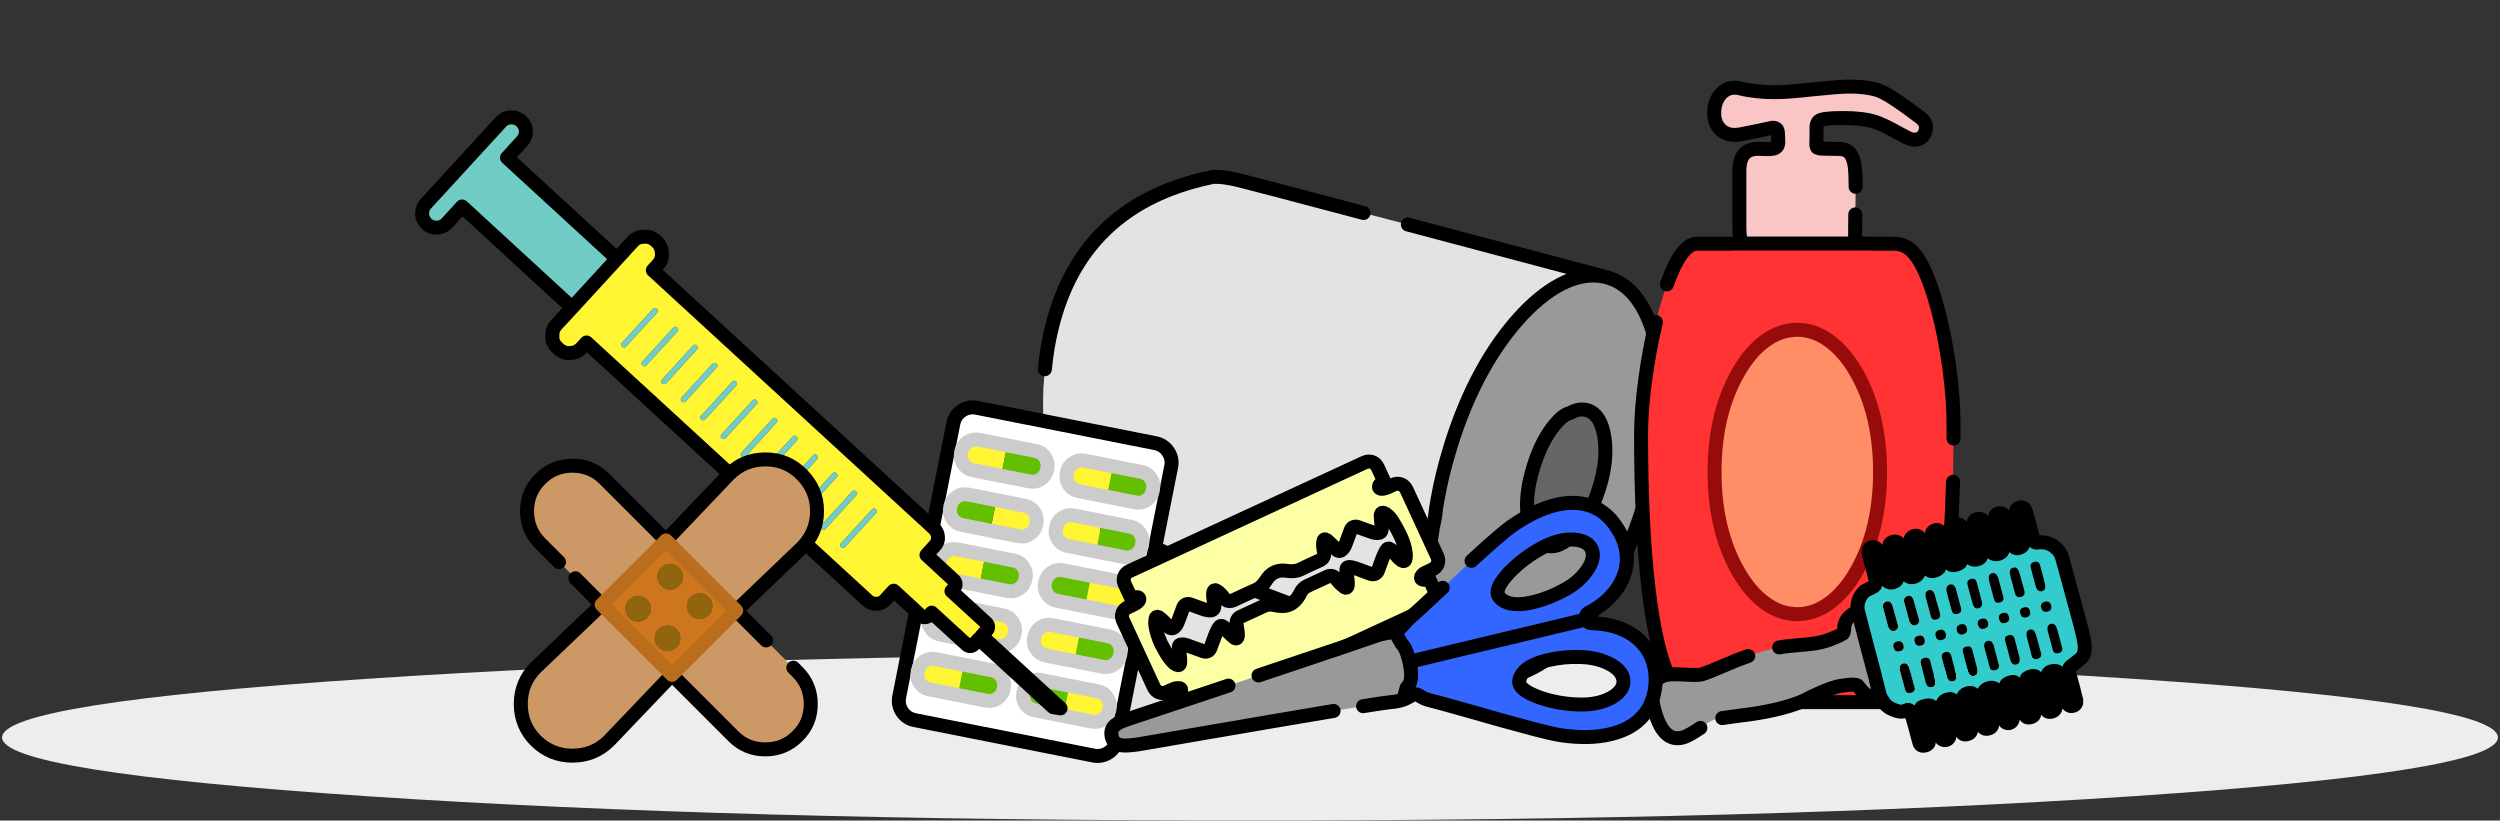
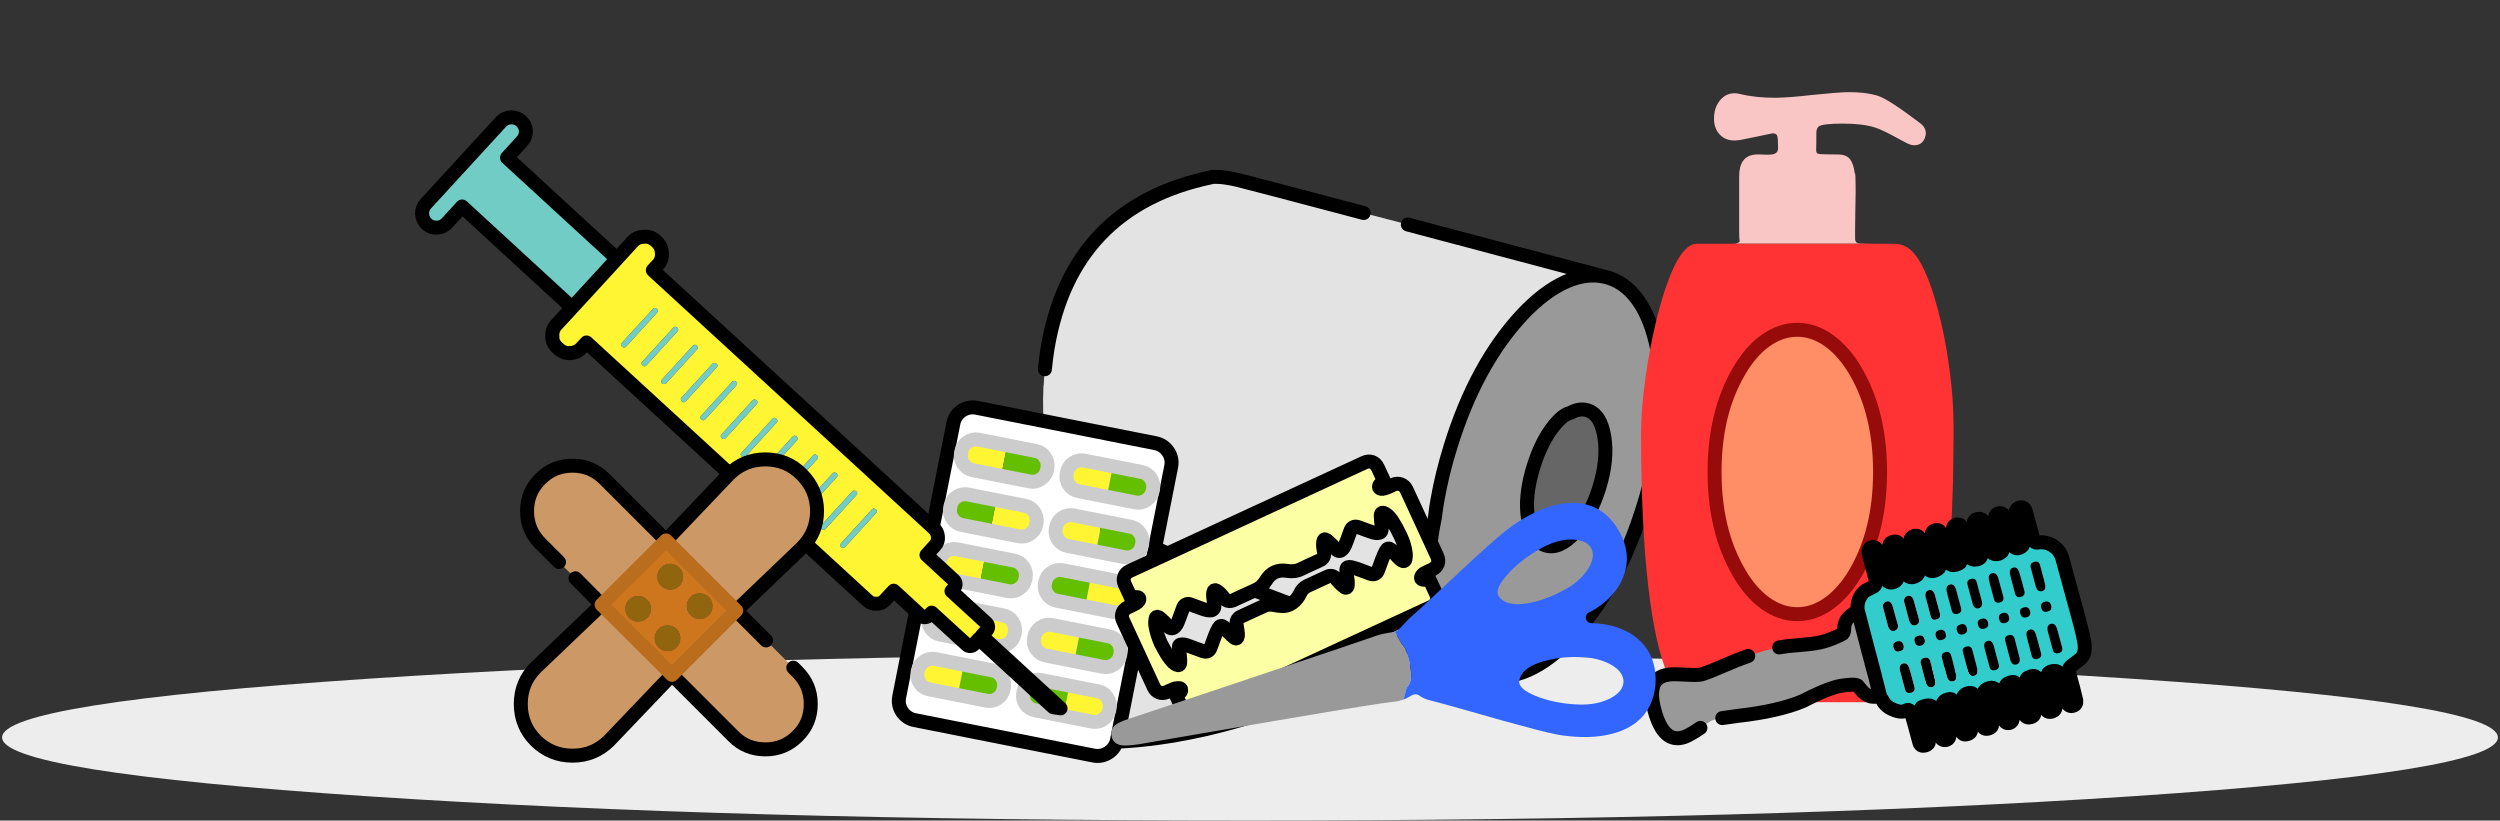
<svg xmlns="http://www.w3.org/2000/svg" version="1.1" id="Layer_1" x="0px" y="0px" width="716px" height="235px" viewBox="0 0 716 235" enable-background="new 0 0 716 235" xml:space="preserve">
  <rect x="0" y="0" width="716" height="235" fill="#333333" stroke="none" />
  <g>
    <path fill-rule="evenodd" clip-rule="evenodd" fill="#EDEDED" d="M105.3,228.051C35.5,223.384,0.6,217.767,0.6,211.2   s34.9-12.167,104.7-16.8c69.767-4.667,154.001-7,252.7-7s182.934,2.333,252.699,7C680.5,199.033,715.4,204.634,715.4,211.2   s-34.9,12.184-104.701,16.851C540.934,232.684,456.699,235,358,235S175.066,232.684,105.3,228.051z" />
    <g>
      <g>
        <path fill-rule="evenodd" clip-rule="evenodd" fill="#FFF0B8" d="M425.504,193.051c0.367,0.1,0.732,0.199,1.1,0.3l-0.199,0.1     l-3.301-0.7C423.938,192.884,424.736,192.983,425.504,193.051z M309.454,147.851l1,0.399c0.366,0.2,0.716,0.4,1.05,0.601     C310.805,148.517,310.121,148.184,309.454,147.851z" />
        <path fill-rule="evenodd" clip-rule="evenodd" fill="#E3E3E3" d="M425.504,193.051c-0.768-0.067-1.566-0.167-2.4-0.301     c-0.666-0.1-1.35-0.216-2.049-0.35c-2.867-0.4-5.934-0.6-9.201-0.6c-12.533,0.033-25.832,2.899-39.9,8.6     c-14.365,5.767-28.582,9.517-42.648,11.25c-4.834,0.566-9.217,0.85-13.15,0.85c-3.134,0.034-5.066-0.1-5.801-0.399     c-0.299-0.134-1.1-1.2-2.399-3.2c-1.7-2.6-3.366-4.783-5-6.55c-39.717-22.671-3.351-59.017,1.149-57.05l0.051,0.024l-0.35-0.274     c-1.135-1.134-1.885-2.483-2.25-4.051c-0.668-2.633-1.268-5.949-1.801-9.949c-0.199-1.4-0.35-2.783-0.449-4.15     c-0.567-5.666-0.717-11.2-0.451-16.599c0,0.033,0.018,0.066,0.051,0.1c0.066-1.6,0.184-3.15,0.35-4.65     c0.2-2.1,0.467-4.166,0.801-6.199c4.6-26.9,20.166-43.15,46.699-48.75c0.267-0.134,0.783-0.184,1.551-0.15     c1.566,0,3.582,0.283,6.049,0.85c2.234,0.534,14.301,3.7,36.201,9.5c3.898,1,8.115,2.101,12.648,3.301     c15.201,4.033,33.967,9.017,56.301,14.949c-3.434-0.767-7.117-0.283-11.051,1.45c-4.166,1.867-8.332,5.017-12.5,9.45     c-8.799,9.434-15.633,21.983-20.5,37.65c-1.633,5.267-2.883,10.366-3.75,15.3c-0.299,1.6-0.533,3.2-0.699,4.8     c-2,9.634-2.482,18.2-1.449,25.7c1.299,9.366,4.684,14.883,10.148,16.55c0.268,0.066,0.533,0.134,0.801,0.2     c0.934,0.767,1.916,1.399,2.949,1.899L425.504,193.051c-15.467-5.301-31.916-11.184-49.35-17.65     c-6.801-2.5-13.117-4.866-18.951-7.1c-2.766-1.2-5.648-2.434-8.648-3.7c3,1.267,5.883,2.5,8.648,3.7     c5.834,2.233,12.15,4.6,18.951,7.1C393.588,181.867,410.037,187.75,425.504,193.051z M337.754,159.95     c-8.033-3.467-16.767-7.233-26.199-11.3c-0.467-0.2-0.934-0.4-1.4-0.6c0.1,0.066,0.199,0.133,0.3,0.199     c-0.101-0.066-0.2-0.133-0.3-0.199c0.467,0.199,0.934,0.399,1.4,0.6C320.987,152.717,329.721,156.483,337.754,159.95z      M309.454,147.851c0.667,0.333,1.351,0.666,2.05,1c-0.334-0.2-0.684-0.4-1.05-0.601L309.454,147.851     c-0.101-0.066-0.2-0.117-0.3-0.15c0.033,0.033,0.083,0.066,0.15,0.101l-3.801-1.5l-1.3-0.95l-0.05-0.025l0.05,0.025l1.3,0.95     l3.801,1.5c-0.067-0.034-0.117-0.067-0.15-0.101C309.254,147.733,309.354,147.784,309.454,147.851z" />
        <path fill-rule="evenodd" clip-rule="evenodd" fill="#999999" d="M426.604,193.351c-0.367-0.101-0.732-0.2-1.1-0.3l-2.051-0.801     c-1.033-0.5-2.016-1.133-2.949-1.899c-0.268-0.066-0.533-0.134-0.801-0.2c-5.465-1.667-8.85-7.184-10.148-16.55     c-1.033-7.5-0.551-16.066,1.449-25.7c0.166-1.6,0.4-3.2,0.699-4.8c0.867-4.934,2.117-10.033,3.75-15.3     c4.867-15.667,11.701-28.216,20.5-37.65c4.168-4.434,8.334-7.583,12.5-9.45c3.934-1.733,7.617-2.217,11.051-1.45     c0.367,0.101,0.75,0.2,1.15,0.301c3.732,1.133,6.85,3.716,9.35,7.75c2.4,3.933,4.066,8.916,5,14.949     c1.967,12.733,0.533,26.933-4.301,42.6c-4.865,15.7-11.717,28.25-20.549,37.649c-4.168,4.434-8.35,7.584-12.551,9.45     C433.703,193.65,430.037,194.117,426.604,193.351z M438.854,152.45c0.867,2,2.133,3.25,3.801,3.75     c2.566,0.834,5.35-0.366,8.35-3.6c3-3.2,5.334-7.483,7-12.851c1.666-5.3,2.166-10.133,1.5-14.5     c-0.666-4.365-2.283-6.949-4.85-7.75c-1.566-0.466-3.201-0.216-4.9,0.75c-0.934,0.201-1.9,0.768-2.9,1.701     c-0.566,0.533-1.15,1.166-1.75,1.9c-2.434,3-4.4,6.916-5.9,11.749s-2.1,9.166-1.799,13c0.133,1.566,0.4,2.866,0.799,3.899     C438.371,151.2,438.588,151.851,438.854,152.45z" />
        <path fill-rule="evenodd" clip-rule="evenodd" fill="#666666" d="M438.854,152.45c-0.266-0.6-0.482-1.25-0.65-1.95     c-0.398-1.033-0.666-2.333-0.799-3.899c-0.301-3.834,0.299-8.167,1.799-13s3.467-8.749,5.9-11.749     c0.6-0.734,1.184-1.367,1.75-1.9c1-0.934,1.967-1.5,2.9-1.701c1.699-0.965,3.334-1.215,4.9-0.75c2.566,0.8,4.184,3.384,4.85,7.75     c0.666,4.367,0.166,9.2-1.5,14.5c-1.666,5.367-4,9.65-7,12.851c-3,3.233-5.783,4.434-8.35,3.6     C440.986,155.7,439.721,154.45,438.854,152.45z" />
        <path fill-rule="evenodd" clip-rule="evenodd" fill="none" stroke="#000000" stroke-width="4" stroke-linecap="round" stroke-linejoin="round" stroke-miterlimit="3" d="     M299.254,105.75c0.2-2.1,0.467-4.166,0.801-6.199c4.6-26.9,20.166-43.15,46.699-48.75c0.267-0.134,0.783-0.184,1.551-0.15     c1.566,0,3.582,0.283,6.049,0.85c2.234,0.534,14.301,3.7,36.201,9.5 M403.203,64.301c15.201,4.033,33.967,9.017,56.301,14.949     c0.367,0.101,0.75,0.2,1.15,0.301c3.732,1.133,6.85,3.716,9.35,7.75c2.4,3.933,4.066,8.916,5,14.949     c1.967,12.733,0.533,26.933-4.301,42.6c-4.865,15.7-11.717,28.25-20.549,37.649c-4.168,4.434-8.35,7.584-12.551,9.45     c-3.9,1.7-7.566,2.167-11,1.4c-0.367-0.101-0.732-0.2-1.1-0.3c-0.768-0.067-1.566-0.167-2.4-0.301     c-0.666-0.1-1.35-0.216-2.049-0.35c-2.867-0.4-5.934-0.6-9.201-0.6c-12.533,0.033-25.832,2.899-39.9,8.6     c-14.365,5.767-28.582,9.517-42.648,11.25c-4.834,0.566-9.217,0.85-13.15,0.85c-3.134,0.034-5.066-0.1-5.801-0.399     c-0.299-0.134-1.1-1.2-2.399-3.2c-1.7-2.6-3.366-4.783-5-6.55c-5.934-6.4-13.817-10.367-23.649-11.9     c-10.101-1.533-4.301-48.104,24.799-45.149l0.051,0.024l-0.35-0.274c-1.135-1.134-1.885-2.483-2.25-4.051     c-0.668-2.633-1.268-5.949-1.801-9.949c-0.199-1.4-0.35-2.783-0.449-4.15 M309.454,147.851c-0.101-0.066-0.2-0.117-0.3-0.15     c0.033,0.033,0.083,0.066,0.15,0.101l-3.801-1.5l-1.3-0.95l-0.05-0.025 M309.454,147.851c0.667,0.333,1.351,0.666,2.05,1     c-0.334-0.2-0.684-0.4-1.05-0.601L309.454,147.851z M310.454,148.25c-0.101-0.066-0.2-0.133-0.3-0.199     c0.467,0.199,0.934,0.399,1.4,0.6c9.433,4.066,18.166,7.833,26.199,11.3 M348.555,164.601c3,1.267,5.883,2.5,8.648,3.7     c5.834,2.233,12.15,4.6,18.951,7.1c17.434,6.467,33.883,12.35,49.35,17.65l-2.051-0.801c-1.033-0.5-2.016-1.133-2.949-1.899     c-0.268-0.066-0.533-0.134-0.801-0.2c-5.465-1.667-8.85-7.184-10.148-16.55c-1.033-7.5-0.551-16.066,1.449-25.7     c0.166-1.6,0.4-3.2,0.699-4.8c0.867-4.934,2.117-10.033,3.75-15.3c4.867-15.667,11.701-28.216,20.5-37.65     c4.168-4.434,8.334-7.583,12.5-9.45c3.934-1.733,7.617-2.217,11.051-1.45 M438.854,152.45c-0.266-0.6-0.482-1.25-0.65-1.95     c-0.398-1.033-0.666-2.333-0.799-3.899c-0.301-3.834,0.299-8.167,1.799-13s3.467-8.749,5.9-11.749     c0.6-0.734,1.184-1.367,1.75-1.9c1-0.934,1.967-1.5,2.9-1.701c1.699-0.965,3.334-1.215,4.9-0.75c2.566,0.8,4.184,3.384,4.85,7.75     c0.666,4.367,0.166,9.2-1.5,14.5c-1.666,5.367-4,9.65-7,12.851c-3,3.233-5.783,4.434-8.35,3.6     C440.986,155.7,439.721,154.45,438.854,152.45z" />
      </g>
    </g>
    <g>
      <g>
        <path fill-rule="evenodd" clip-rule="evenodd" fill="#FFF533" d="M315.619,149.23l-1.729,8.73l-8.143-1.612     c-1.145-0.227-2.044-0.83-2.699-1.81c-0.662-0.946-0.881-1.992-0.653-3.137l0.097-0.49c0.227-1.144,0.826-2.027,1.8-2.651     c0.979-0.655,2.041-0.87,3.186-0.643L315.619,149.23z M318.729,133.535l-1.729,8.731l-8.142-1.613     c-1.145-0.227-2.045-0.83-2.7-1.809c-0.655-0.979-0.87-2.041-0.644-3.187l0.088-0.441c0.227-1.144,0.826-2.027,1.799-2.65     c0.979-0.655,2.041-0.87,3.186-0.644L318.729,133.535z M286.736,136.272l-8.142-1.613c-1.144-0.227-2.044-0.83-2.7-1.809     c-0.654-0.979-0.869-2.041-0.643-3.187l0.087-0.441c0.227-1.143,0.827-2.027,1.8-2.65c0.979-0.654,2.041-0.869,3.186-0.643     l8.143,1.611L286.736,136.272z M283.628,151.967l1.729-8.73l8.191,1.622c1.145,0.227,2.027,0.827,2.65,1.8     c0.655,0.979,0.873,2.025,0.652,3.137l-0.097,0.49c-0.227,1.145-0.826,2.028-1.8,2.651c-0.946,0.662-1.992,0.88-3.136,0.653     L283.628,151.967z M280.52,167.662l-8.143-1.612c-1.145-0.227-2.044-0.83-2.699-1.81c-0.662-0.946-0.88-1.992-0.653-3.137     l0.087-0.441c0.227-1.144,0.83-2.044,1.81-2.7c0.979-0.655,2.042-0.87,3.186-0.644l8.142,1.613L280.52,167.662z M276.021,190.371     l-1.72,8.682l-8.142-1.613c-1.145-0.227-2.048-0.813-2.71-1.76c-0.655-0.979-0.87-2.041-0.644-3.186l0.088-0.442     c0.227-1.144,0.826-2.027,1.799-2.649c0.979-0.656,2.041-0.87,3.186-0.644L276.021,190.371z M304.564,205.047l1.719-8.682     l8.191,1.623c1.145,0.227,2.027,0.825,2.65,1.799c0.656,0.979,0.873,2.025,0.653,3.136l-0.087,0.442     c-0.228,1.145-0.83,2.044-1.81,2.699c-0.94,0.629-1.982,0.831-3.128,0.604L304.564,205.047z M312.511,164.926l8.19,1.622     c1.145,0.227,2.028,0.827,2.651,1.8c0.655,0.979,0.87,2.042,0.644,3.186l-0.088,0.441c-0.227,1.145-0.826,2.028-1.799,2.651     c-0.947,0.661-1.992,0.88-3.137,0.652l-8.191-1.622L312.511,164.926z M279.141,174.627l8.19,1.622     c1.144,0.227,2.028,0.827,2.65,1.799c0.655,0.98,0.87,2.042,0.644,3.187l-0.088,0.441c-0.227,1.145-0.826,2.028-1.799,2.65     c-0.947,0.662-1.992,0.88-3.137,0.653l-8.191-1.622L279.141,174.627z M307.673,189.352l-8.142-1.613     c-1.145-0.227-2.045-0.83-2.701-1.809c-0.662-0.946-0.879-1.992-0.652-3.137l0.088-0.441c0.227-1.145,0.829-2.044,1.809-2.7     c0.979-0.655,2.041-0.87,3.186-0.644l8.143,1.613L307.673,189.352z" />
        <path fill-rule="evenodd" clip-rule="evenodd" fill="#64BF00" d="M313.891,157.961l1.729-8.73l8.191,1.622     c1.145,0.228,2.027,0.827,2.65,1.8c0.656,0.98,0.873,2.025,0.653,3.137l-0.097,0.49c-0.227,1.145-0.827,2.028-1.8,2.651     c-0.946,0.662-1.992,0.88-3.137,0.653L313.891,157.961z M318.729,133.535l8.19,1.623c1.145,0.227,2.028,0.826,2.651,1.799     c0.655,0.98,0.873,2.025,0.652,3.137l-0.087,0.441c-0.228,1.146-0.83,2.045-1.81,2.7c-0.946,0.662-1.992,0.88-3.137,0.653     l-8.19-1.622L318.729,133.535z M283.628,151.967l-8.142-1.612c-1.145-0.227-2.045-0.83-2.7-1.81     c-0.661-0.946-0.88-1.992-0.653-3.137l0.098-0.49c0.227-1.144,0.826-2.027,1.799-2.651c0.98-0.655,2.042-0.87,3.186-0.643     l8.143,1.612L283.628,151.967z M286.736,136.272l1.73-8.731l8.19,1.623c1.145,0.227,2.028,0.826,2.65,1.799     c0.655,0.98,0.873,2.025,0.653,3.137l-0.088,0.441c-0.227,1.146-0.829,2.045-1.809,2.7c-0.947,0.662-1.992,0.88-3.137,0.653     L286.736,136.272z M276.021,190.371l8.191,1.623c1.144,0.227,2.027,0.825,2.65,1.799c0.655,0.979,0.873,2.025,0.652,3.136     l-0.087,0.442c-0.228,1.145-0.83,2.044-1.81,2.699c-0.939,0.629-1.982,0.831-3.127,0.604l-8.19-1.622L276.021,190.371z      M280.52,167.662l1.729-8.73l8.191,1.622c1.145,0.227,2.028,0.827,2.65,1.8c0.656,0.979,0.87,2.042,0.644,3.186l-0.087,0.441     c-0.227,1.145-0.826,2.028-1.8,2.651c-0.946,0.661-1.992,0.88-3.136,0.652L280.52,167.662z M312.511,164.926l-1.729,8.73     l-8.142-1.612c-1.145-0.227-2.044-0.83-2.7-1.81c-0.662-0.946-0.88-1.992-0.652-3.137l0.087-0.441     c0.227-1.144,0.829-2.044,1.81-2.7c0.979-0.655,2.041-0.87,3.186-0.644L312.511,164.926z M279.141,174.627l-1.73,8.73     l-8.142-1.613c-1.145-0.227-2.044-0.83-2.7-1.809c-0.662-0.946-0.879-1.992-0.652-3.137l0.087-0.441     c0.227-1.145,0.83-2.044,1.81-2.7c0.979-0.655,2.041-0.87,3.186-0.644L279.141,174.627z M309.402,180.621l8.19,1.622     c1.145,0.227,2.028,0.827,2.651,1.799c0.655,0.98,0.869,2.042,0.643,3.187l-0.088,0.441c-0.227,1.145-0.826,2.028-1.799,2.65     c-0.946,0.662-1.992,0.88-3.137,0.653l-8.19-1.622L309.402,180.621z M306.283,196.365l-1.719,8.682l-8.143-1.613     c-1.145-0.227-2.047-0.813-2.709-1.76c-0.656-0.979-0.871-2.041-0.645-3.186l0.088-0.442c0.227-1.144,0.826-2.027,1.799-2.649     c0.98-0.656,2.042-0.87,3.187-0.644L306.283,196.365z" />
        <path fill-rule="evenodd" clip-rule="evenodd" fill="#FFFFFF" d="M313.891,157.961l8.19,1.623     c1.145,0.227,2.19,0.009,3.137-0.653c0.973-0.623,1.573-1.507,1.8-2.651l0.097-0.49c0.22-1.111,0.003-2.156-0.653-3.137     c-0.623-0.973-1.506-1.572-2.65-1.8l-8.191-1.622l-8.142-1.612c-1.145-0.228-2.206-0.013-3.186,0.643     c-0.974,0.624-1.573,1.508-1.8,2.651l-0.097,0.49c-0.228,1.145-0.009,2.19,0.653,3.137c0.655,0.979,1.555,1.583,2.699,1.81     L313.891,157.961z M316.999,142.267l8.19,1.622c1.145,0.227,2.19,0.009,3.137-0.653c0.979-0.655,1.582-1.555,1.81-2.7     l0.087-0.441c0.221-1.111,0.003-2.156-0.652-3.137c-0.623-0.973-1.507-1.572-2.651-1.799l-8.19-1.623l-8.143-1.612     c-1.145-0.227-2.206-0.012-3.186,0.644c-0.973,0.623-1.572,1.507-1.799,2.65l-0.088,0.441c-0.227,1.146-0.012,2.207,0.644,3.187     c0.655,0.979,1.556,1.582,2.7,1.809L316.999,142.267z M288.467,127.541l-8.143-1.611c-1.145-0.227-2.206-0.012-3.186,0.643     c-0.973,0.623-1.573,1.508-1.8,2.65l-0.087,0.441c-0.227,1.146-0.012,2.207,0.643,3.187c0.656,0.979,1.557,1.582,2.7,1.809     l8.142,1.613l8.191,1.622c1.145,0.227,2.189,0.009,3.137-0.653c0.979-0.655,1.582-1.555,1.809-2.7l0.088-0.441     c0.22-1.111,0.002-2.156-0.653-3.137c-0.622-0.973-1.506-1.572-2.65-1.799L288.467,127.541z M285.357,143.236l-8.143-1.612     c-1.144-0.228-2.205-0.013-3.186,0.643c-0.973,0.624-1.572,1.508-1.799,2.651l-0.098,0.49c-0.227,1.145-0.008,2.19,0.653,3.137     c0.655,0.979,1.556,1.583,2.7,1.81l8.142,1.612l8.191,1.623c1.144,0.227,2.189,0.009,3.136-0.653     c0.974-0.623,1.573-1.507,1.8-2.651l0.097-0.49c0.221-1.111,0.003-2.157-0.652-3.137c-0.623-0.973-1.506-1.573-2.65-1.8     L285.357,143.236z M282.248,158.932l-8.142-1.613c-1.144-0.227-2.206-0.012-3.186,0.644c-0.979,0.656-1.583,1.557-1.81,2.7     l-0.087,0.441c-0.227,1.145-0.009,2.19,0.653,3.137c0.655,0.979,1.555,1.583,2.699,1.81l8.143,1.612l8.191,1.622     c1.144,0.228,2.189,0.009,3.136-0.652c0.974-0.623,1.573-1.507,1.8-2.651l0.087-0.441c0.227-1.144,0.013-2.206-0.644-3.186     c-0.622-0.973-1.506-1.573-2.65-1.8L282.248,158.932z M312.511,164.926l-8.142-1.613c-1.145-0.227-2.207-0.012-3.186,0.644     c-0.98,0.656-1.583,1.557-1.81,2.7l-0.087,0.441c-0.228,1.145-0.01,2.19,0.652,3.137c0.656,0.979,1.556,1.583,2.7,1.81     l8.142,1.612l8.191,1.622c1.145,0.228,2.189,0.009,3.137-0.652c0.973-0.623,1.572-1.507,1.799-2.651l0.088-0.441     c0.227-1.144,0.012-2.206-0.644-3.186c-0.623-0.973-1.507-1.573-2.651-1.8L312.511,164.926z M304.564,205.047l8.189,1.622     c1.146,0.227,2.188,0.024,3.128-0.604c0.979-0.655,1.582-1.555,1.81-2.699l0.087-0.442c0.22-1.11,0.003-2.156-0.653-3.136     c-0.623-0.974-1.506-1.572-2.65-1.799l-8.191-1.623l-8.142-1.612c-1.145-0.227-2.206-0.013-3.187,0.644     c-0.973,0.622-1.572,1.506-1.799,2.649l-0.088,0.442c-0.227,1.145-0.012,2.206,0.645,3.186c0.662,0.946,1.564,1.533,2.709,1.76     L304.564,205.047z M275.445,117.624c1.325-0.859,2.756-1.137,4.293-0.832l51.156,10.132c1.537,0.305,2.754,1.105,3.652,2.406     c0.892,1.331,1.186,2.766,0.881,4.303l-15.505,78.278c-0.305,1.537-1.123,2.752-2.455,3.643     c-1.325,0.859-2.757,1.137-4.293,0.832l-51.156-10.133c-1.537-0.304-2.755-1.105-3.652-2.405     c-0.858-1.325-1.136-2.757-0.831-4.294l15.504-78.278C273.344,119.738,274.146,118.521,275.445,117.624z M274.302,199.053     l8.19,1.622c1.145,0.227,2.188,0.024,3.127-0.604c0.979-0.655,1.582-1.555,1.81-2.699l0.087-0.442     c0.221-1.11,0.003-2.156-0.652-3.136c-0.623-0.974-1.507-1.572-2.65-1.799l-8.191-1.623l-8.143-1.612     c-1.145-0.227-2.206-0.013-3.186,0.644c-0.973,0.622-1.572,1.506-1.799,2.649l-0.088,0.442c-0.227,1.145-0.012,2.206,0.644,3.186     c0.662,0.946,1.565,1.533,2.71,1.76L274.302,199.053z M277.41,183.357l8.191,1.622c1.145,0.227,2.189,0.009,3.137-0.653     c0.973-0.622,1.572-1.506,1.799-2.65l0.088-0.441c0.227-1.145,0.012-2.206-0.644-3.187c-0.622-0.972-1.507-1.572-2.65-1.799     l-8.19-1.622l-8.143-1.613c-1.145-0.227-2.207-0.012-3.186,0.644c-0.979,0.656-1.583,1.556-1.81,2.7l-0.087,0.441     c-0.227,1.145-0.01,2.19,0.652,3.137c0.656,0.979,1.556,1.582,2.7,1.809L277.41,183.357z M307.673,189.352l8.19,1.622     c1.145,0.227,2.19,0.009,3.137-0.653c0.973-0.622,1.572-1.506,1.799-2.65l0.088-0.441c0.227-1.145,0.013-2.206-0.643-3.187     c-0.623-0.972-1.507-1.572-2.651-1.799l-8.19-1.622l-8.143-1.613c-1.145-0.227-2.206-0.012-3.186,0.644     c-0.979,0.656-1.582,1.556-1.809,2.7l-0.088,0.441c-0.227,1.145-0.01,2.19,0.652,3.137c0.656,0.979,1.557,1.582,2.701,1.809     L307.673,189.352z" />
        <path fill-rule="evenodd" clip-rule="evenodd" fill="none" stroke="#000000" stroke-width="4" stroke-linecap="round" stroke-linejoin="round" stroke-miterlimit="3" d="     M275.445,117.624c1.325-0.859,2.756-1.137,4.293-0.832l51.156,10.132c1.537,0.305,2.754,1.105,3.652,2.406     c0.892,1.331,1.186,2.766,0.881,4.303l-15.505,78.278c-0.305,1.537-1.123,2.752-2.455,3.643     c-1.325,0.859-2.757,1.137-4.293,0.832l-51.156-10.133c-1.537-0.304-2.755-1.105-3.652-2.405     c-0.858-1.325-1.136-2.757-0.831-4.294l15.504-78.278C273.344,119.738,274.146,118.521,275.445,117.624z" />
        <path fill-rule="evenodd" clip-rule="evenodd" fill="none" stroke="#CCCCCC" stroke-width="4" stroke-linecap="round" stroke-linejoin="round" stroke-miterlimit="3" d="     M313.891,157.961l-8.143-1.612c-1.145-0.227-2.044-0.83-2.699-1.81c-0.662-0.946-0.881-1.992-0.653-3.137l0.097-0.49     c0.227-1.144,0.826-2.027,1.8-2.651c0.979-0.655,2.041-0.87,3.186-0.643l8.142,1.612l8.191,1.622     c1.145,0.228,2.027,0.827,2.65,1.8c0.656,0.98,0.873,2.025,0.653,3.137l-0.097,0.49c-0.227,1.145-0.827,2.028-1.8,2.651     c-0.946,0.662-1.992,0.88-3.137,0.653L313.891,157.961z M318.729,133.535l-8.143-1.612c-1.145-0.227-2.206-0.012-3.186,0.644     c-0.973,0.623-1.572,1.507-1.799,2.65l-0.088,0.441c-0.227,1.146-0.012,2.207,0.644,3.187c0.655,0.979,1.556,1.582,2.7,1.809     l8.142,1.613l8.19,1.622c1.145,0.227,2.19,0.009,3.137-0.653c0.979-0.655,1.582-1.555,1.81-2.7l0.087-0.441     c0.221-1.111,0.003-2.156-0.652-3.137c-0.623-0.973-1.507-1.572-2.651-1.799L318.729,133.535z M288.467,127.541l8.19,1.623     c1.145,0.227,2.028,0.826,2.65,1.799c0.655,0.98,0.873,2.025,0.653,3.137l-0.088,0.441c-0.227,1.146-0.829,2.045-1.809,2.7     c-0.947,0.662-1.992,0.88-3.137,0.653l-8.191-1.622l-8.142-1.613c-1.144-0.227-2.044-0.83-2.7-1.809     c-0.654-0.979-0.869-2.041-0.643-3.187l0.087-0.441c0.227-1.143,0.827-2.027,1.8-2.65c0.979-0.654,2.041-0.869,3.186-0.643     L288.467,127.541z M283.628,151.967l8.191,1.623c1.144,0.227,2.189,0.009,3.136-0.653c0.974-0.623,1.573-1.507,1.8-2.651     l0.097-0.49c0.221-1.111,0.003-2.157-0.652-3.137c-0.623-0.973-1.506-1.573-2.65-1.8l-8.191-1.622l-8.143-1.612     c-1.144-0.228-2.205-0.013-3.186,0.643c-0.973,0.624-1.572,1.508-1.799,2.651l-0.098,0.49c-0.227,1.145-0.008,2.19,0.653,3.137     c0.655,0.979,1.556,1.583,2.7,1.81L283.628,151.967z M282.248,158.932l8.191,1.622c1.145,0.227,2.028,0.827,2.65,1.8     c0.656,0.979,0.87,2.042,0.644,3.186l-0.087,0.441c-0.227,1.145-0.826,2.028-1.8,2.651c-0.946,0.661-1.992,0.88-3.136,0.652     l-8.191-1.622l-8.143-1.612c-1.145-0.227-2.044-0.83-2.699-1.81c-0.662-0.946-0.88-1.992-0.653-3.137l0.087-0.441     c0.227-1.144,0.83-2.044,1.81-2.7c0.979-0.655,2.042-0.87,3.186-0.644L282.248,158.932z M312.511,164.926l-8.142-1.613     c-1.145-0.227-2.207-0.012-3.186,0.644c-0.98,0.656-1.583,1.557-1.81,2.7l-0.087,0.441c-0.228,1.145-0.01,2.19,0.652,3.137     c0.656,0.979,1.556,1.583,2.7,1.81l8.142,1.612l8.191,1.622c1.145,0.228,2.189,0.009,3.137-0.652     c0.973-0.623,1.572-1.507,1.799-2.651l0.088-0.441c0.227-1.144,0.012-2.206-0.644-3.186c-0.623-0.973-1.507-1.573-2.651-1.8     L312.511,164.926z M274.302,199.053l-8.142-1.613c-1.145-0.227-2.048-0.813-2.71-1.76c-0.655-0.979-0.87-2.041-0.644-3.186     l0.088-0.442c0.227-1.144,0.826-2.027,1.799-2.649c0.979-0.656,2.041-0.87,3.186-0.644l8.143,1.612l8.191,1.623     c1.144,0.227,2.027,0.825,2.65,1.799c0.655,0.979,0.873,2.025,0.652,3.136l-0.087,0.442c-0.228,1.145-0.83,2.044-1.81,2.699     c-0.939,0.629-1.982,0.831-3.127,0.604L274.302,199.053z M279.141,174.627l-8.143-1.613c-1.145-0.227-2.207-0.012-3.186,0.644     c-0.979,0.656-1.583,1.556-1.81,2.7l-0.087,0.441c-0.227,1.145-0.01,2.19,0.652,3.137c0.656,0.979,1.556,1.582,2.7,1.809     l8.142,1.613l8.191,1.622c1.145,0.227,2.189,0.009,3.137-0.653c0.973-0.622,1.572-1.506,1.799-2.65l0.088-0.441     c0.227-1.145,0.012-2.206-0.644-3.187c-0.622-0.972-1.507-1.572-2.65-1.799L279.141,174.627z M309.402,180.621l-8.143-1.613     c-1.145-0.227-2.206-0.012-3.186,0.644c-0.979,0.656-1.582,1.556-1.809,2.7l-0.088,0.441c-0.227,1.145-0.01,2.19,0.652,3.137     c0.656,0.979,1.557,1.582,2.701,1.809l8.142,1.613 M306.283,196.365l-8.142-1.612c-1.145-0.227-2.206-0.013-3.187,0.644     c-0.973,0.622-1.572,1.506-1.799,2.649l-0.088,0.442c-0.227,1.145-0.012,2.206,0.645,3.186c0.662,0.946,1.564,1.533,2.709,1.76     l8.143,1.613l8.189,1.622c1.146,0.227,2.188,0.024,3.128-0.604c0.979-0.655,1.582-1.555,1.81-2.699l0.087-0.442     c0.22-1.11,0.003-2.156-0.653-3.136c-0.623-0.974-1.506-1.572-2.65-1.799L306.283,196.365z M309.402,180.621l8.19,1.622     c1.145,0.227,2.028,0.827,2.651,1.799c0.655,0.98,0.869,2.042,0.643,3.187l-0.088,0.441c-0.227,1.145-0.826,2.028-1.799,2.65     c-0.946,0.662-1.992,0.88-3.137,0.653l-8.19-1.622" />
      </g>
    </g>
    <g>
      <g>
        <path fill-rule="evenodd" clip-rule="evenodd" fill="#FFF533" d="M163.854,88.125l12.868-14.021l4.464-4.89     c0.875-0.943,1.966-1.409,3.272-1.398c1.223-0.134,2.321,0.239,3.298,1.118l0.364,0.342c0.943,0.876,1.426,1.969,1.449,3.278     c0.097,1.252-0.293,2.35-1.169,3.293l-1.429,1.553l80.52,73.935c0.7,0.647,1.079,1.462,1.139,2.44     c0.097,0.949-0.198,1.79-0.882,2.519l-2.405,2.651l7.806,7.201c0.336,0.306,0.513,0.677,0.531,1.115     c0.016,0.472-0.148,0.889-0.49,1.253l-0.689,0.779l10.005,9.153c0.302,0.302,0.465,0.656,0.487,1.061     c0.025,0.372-0.114,0.725-0.42,1.061l-1.429,1.553l22.608,20.757l-2.127-0.335l-21.281-19.556l-1.43,1.553     c-0.268,0.307-0.604,0.47-1.01,0.493c-0.404,0.022-0.758-0.118-1.061-0.42l-10.006-9.153l-0.738,0.773     c-0.306,0.335-0.693,0.51-1.165,0.525c-0.442,0.052-0.831-0.075-1.165-0.381l-7.807-7.2l-2.456,2.646     c-0.688,0.763-1.499,1.126-2.435,1.089c-1.012,0.057-1.868-0.239-2.568-0.887l-80.519-73.937l-1.43,1.553     c-0.875,0.942-1.951,1.428-3.229,1.454l-0.056,0.044c-1.248,0.063-2.343-0.343-3.286-1.218l-0.364-0.342     c-0.947-0.843-1.434-1.902-1.46-3.18l0.056-0.044c-0.126-1.288,0.248-2.404,1.124-3.347L163.854,88.125z M199.817,99.543     c-0.007-0.235-0.088-0.413-0.242-0.53c-0.395-0.379-0.781-0.371-1.16,0.023l-8.812,9.641c-0.379,0.395-0.371,0.78,0.022,1.159     c0.155,0.118,0.35,0.173,0.586,0.166c0.198,0.021,0.392-0.059,0.579-0.238l8.812-9.642     C199.79,99.943,199.862,99.75,199.817,99.543z M193.984,94.975c0.379-0.394,0.371-0.78-0.022-1.159     c-0.398-0.346-0.787-0.322-1.165,0.072l-8.813,9.641c-0.379,0.395-0.369,0.765,0.028,1.109c0.395,0.38,0.781,0.372,1.159-0.021     L193.984,94.975z M205.222,105.271c0.379-0.394,0.37-0.764-0.028-1.109c-0.15-0.151-0.345-0.223-0.58-0.216     c-0.198-0.021-0.392,0.058-0.579,0.239l-8.813,9.641c-0.188,0.18-0.259,0.373-0.215,0.579c0.008,0.235,0.087,0.429,0.238,0.579     c0.397,0.347,0.786,0.322,1.165-0.071L205.222,105.271z M216.658,114.684c-0.395-0.38-0.781-0.371-1.16,0.022l-8.812,9.641     c-0.379,0.393-0.372,0.781,0.022,1.158c0.398,0.346,0.786,0.322,1.165-0.072l8.812-9.64     C217.065,115.399,217.056,115.03,216.658,114.684z M210.841,110.418c0.379-0.394,0.369-0.764-0.028-1.109     c-0.398-0.346-0.786-0.321-1.165,0.073l-8.812,9.641c-0.379,0.395-0.37,0.764,0.028,1.109c0.397,0.346,0.785,0.32,1.165-0.072     L210.841,110.418z M250.868,146.984c0.38-0.395,0.369-0.764-0.028-1.109c-0.398-0.346-0.786-0.322-1.164,0.072l-8.813,9.641     c-0.38,0.395-0.37,0.764,0.028,1.109c0.397,0.346,0.786,0.322,1.165-0.072L250.868,146.984z M244.642,140.512     c-0.199-0.022-0.392,0.058-0.58,0.237l-8.812,9.642c-0.188,0.18-0.26,0.373-0.215,0.579c0.007,0.236,0.087,0.43,0.237,0.58     c0.398,0.346,0.786,0.321,1.165-0.073l8.813-9.641c0.379-0.395,0.369-0.764-0.029-1.109     C245.07,140.575,244.877,140.504,244.642,140.512z M239.631,136.688c0.188-0.181,0.259-0.373,0.215-0.58     c-0.008-0.235-0.089-0.412-0.244-0.529c-0.394-0.38-0.78-0.371-1.159,0.021l-8.812,9.642c-0.379,0.394-0.371,0.78,0.023,1.159     c0.154,0.118,0.35,0.174,0.585,0.166c0.198,0.021,0.392-0.058,0.579-0.238L239.631,136.688z M222.394,121.053     c0.379-0.395,0.369-0.766-0.028-1.111c-0.395-0.379-0.781-0.371-1.16,0.023l-8.812,9.641c-0.379,0.395-0.371,0.781,0.022,1.159     c0.398,0.346,0.786,0.322,1.165-0.072L222.394,121.053z M228.144,125.008c-0.398-0.346-0.786-0.322-1.165,0.072l-8.812,9.64     c-0.114,0.121-0.195,0.247-0.242,0.375c-0.17,0.317-0.102,0.61,0.204,0.879c0.395,0.379,0.78,0.371,1.159-0.023l8.813-9.64     c0.114-0.123,0.194-0.246,0.242-0.377C228.513,125.617,228.445,125.309,228.144,125.008z M234.012,131.54     c0.379-0.395,0.371-0.78-0.023-1.159c-0.397-0.346-0.785-0.32-1.164,0.072l-8.813,9.642c-0.378,0.394-0.369,0.764,0.029,1.109     c0.394,0.379,0.78,0.371,1.159-0.023L234.012,131.54z M188.139,89.601c0.38-0.395,0.372-0.781-0.022-1.16     c-0.397-0.345-0.786-0.321-1.165,0.073l-8.812,9.641c-0.379,0.395-0.37,0.764,0.028,1.109c0.395,0.38,0.78,0.372,1.159-0.022     L188.139,89.601z" />
        <path fill-rule="evenodd" clip-rule="evenodd" fill="#71CCC5" d="M176.722,74.104l-12.868,14.021l-31.508-28.984l-4.348,4.752     c-0.762,0.82-1.698,1.255-2.81,1.299c-1.148,0.074-2.133-0.27-2.955-1.031c-0.821-0.761-1.269-1.716-1.344-2.863     c-0.041-1.146,0.319-2.129,1.081-2.95l21.502-23.431c0.762-0.821,1.715-1.253,2.859-1.294s2.128,0.319,2.949,1.08     c0.821,0.762,1.271,1.7,1.35,2.815c0.008,1.142-0.369,2.123-1.131,2.943l-4.293,4.708L176.722,74.104z M188.139,89.601     l-8.812,9.641c-0.379,0.395-0.765,0.402-1.159,0.022c-0.398-0.346-0.407-0.715-0.028-1.109l8.812-9.641     c0.379-0.395,0.768-0.418,1.165-0.073C188.511,88.82,188.519,89.207,188.139,89.601z M234.012,131.54l-8.812,9.641     c-0.379,0.395-0.766,0.402-1.159,0.023c-0.398-0.346-0.407-0.716-0.029-1.109l8.813-9.642c0.379-0.393,0.767-0.418,1.164-0.072     C234.383,130.76,234.391,131.146,234.012,131.54z M228.144,125.008c0.302,0.301,0.369,0.609,0.199,0.926     c-0.048,0.131-0.128,0.254-0.242,0.377l-8.813,9.64c-0.379,0.395-0.765,0.402-1.159,0.023c-0.306-0.269-0.374-0.562-0.204-0.879     c0.047-0.128,0.128-0.254,0.242-0.375l8.812-9.64C227.357,124.686,227.745,124.662,228.144,125.008z M222.394,121.053     l-8.813,9.64c-0.379,0.395-0.767,0.418-1.165,0.072c-0.394-0.378-0.401-0.765-0.022-1.159l8.812-9.641     c0.379-0.395,0.766-0.402,1.16-0.023C222.763,120.287,222.772,120.658,222.394,121.053z M239.631,136.688l-8.813,9.641     c-0.188,0.181-0.381,0.26-0.579,0.238c-0.235,0.008-0.431-0.048-0.585-0.166c-0.395-0.379-0.402-0.766-0.023-1.159l8.812-9.642     c0.379-0.393,0.766-0.401,1.159-0.021c0.155,0.117,0.236,0.294,0.244,0.529C239.89,136.315,239.818,136.508,239.631,136.688z      M244.642,140.512c0.235-0.008,0.429,0.063,0.579,0.215c0.398,0.346,0.408,0.715,0.029,1.109l-8.813,9.641     c-0.379,0.395-0.767,0.419-1.165,0.073c-0.15-0.15-0.23-0.344-0.237-0.58c-0.045-0.206,0.027-0.399,0.215-0.579l8.812-9.642     C244.25,140.569,244.442,140.489,244.642,140.512z M250.868,146.984l-8.812,9.641c-0.379,0.395-0.768,0.418-1.165,0.072     c-0.398-0.346-0.408-0.715-0.028-1.109l8.813-9.641c0.378-0.395,0.766-0.418,1.164-0.072     C251.237,146.221,251.248,146.59,250.868,146.984z M210.841,110.418l-8.812,9.642c-0.38,0.393-0.768,0.418-1.165,0.072     c-0.398-0.346-0.407-0.715-0.028-1.109l8.812-9.641c0.379-0.395,0.767-0.419,1.165-0.073     C211.21,109.655,211.22,110.025,210.841,110.418z M216.658,114.684c0.397,0.346,0.407,0.715,0.027,1.109l-8.812,9.64     c-0.379,0.395-0.767,0.418-1.165,0.072c-0.395-0.377-0.401-0.766-0.022-1.158l8.812-9.641     C215.877,114.313,216.264,114.304,216.658,114.684z M205.222,105.271l-8.812,9.642c-0.379,0.394-0.768,0.418-1.165,0.071     c-0.151-0.15-0.23-0.344-0.238-0.579c-0.044-0.206,0.027-0.399,0.215-0.579l8.813-9.641c0.188-0.182,0.381-0.261,0.579-0.239     c0.235-0.007,0.43,0.064,0.58,0.216C205.592,104.507,205.601,104.877,205.222,105.271z M193.984,94.975l-8.813,9.642     c-0.378,0.394-0.765,0.401-1.159,0.021c-0.397-0.345-0.407-0.715-0.028-1.109l8.813-9.641c0.378-0.395,0.767-0.418,1.165-0.072     C194.355,94.195,194.363,94.582,193.984,94.975z M199.817,99.543c0.045,0.206-0.027,0.399-0.215,0.579l-8.812,9.642     c-0.188,0.18-0.381,0.26-0.579,0.238c-0.236,0.007-0.431-0.048-0.586-0.166c-0.394-0.379-0.401-0.765-0.022-1.159l8.812-9.641     c0.379-0.395,0.766-0.402,1.16-0.023C199.729,99.13,199.811,99.308,199.817,99.543z" />
        <path fill-rule="evenodd" clip-rule="evenodd" fill="none" stroke="#000000" stroke-width="4" stroke-linecap="round" stroke-linejoin="round" stroke-miterlimit="3" d="     M176.722,74.104l4.464-4.89c0.875-0.943,1.966-1.409,3.272-1.398c1.223-0.134,2.321,0.239,3.298,1.118l0.364,0.342     c0.943,0.876,1.426,1.969,1.449,3.278c0.097,1.252-0.293,2.35-1.169,3.293l-1.429,1.553l80.52,73.935     c0.7,0.647,1.079,1.462,1.139,2.44c0.097,0.949-0.198,1.79-0.882,2.519l-2.405,2.651l7.806,7.201     c0.336,0.306,0.513,0.677,0.531,1.115c0.016,0.472-0.148,0.889-0.49,1.253l-0.689,0.779l10.005,9.153     c0.302,0.302,0.465,0.656,0.487,1.061c0.025,0.372-0.114,0.725-0.42,1.061l-1.429,1.553l22.608,20.757l-2.127-0.335     l-21.281-19.556l-1.43,1.553c-0.268,0.307-0.604,0.47-1.01,0.493c-0.404,0.022-0.758-0.118-1.061-0.42l-10.006-9.153     l-0.738,0.773c-0.306,0.335-0.693,0.51-1.165,0.525c-0.442,0.052-0.831-0.075-1.165-0.381l-7.807-7.2l-2.456,2.646     c-0.688,0.763-1.499,1.126-2.435,1.089c-1.012,0.057-1.868-0.239-2.568-0.887l-80.519-73.937l-1.43,1.553     c-0.875,0.942-1.951,1.428-3.229,1.454l-0.056,0.044c-1.248,0.063-2.343-0.343-3.286-1.218l-0.364-0.342     c-0.947-0.843-1.434-1.902-1.46-3.18l0.056-0.044c-0.126-1.288,0.248-2.404,1.124-3.347l4.513-4.885l-31.508-28.984l-4.348,4.752     c-0.762,0.82-1.698,1.255-2.81,1.299c-1.148,0.074-2.133-0.27-2.955-1.031c-0.821-0.761-1.269-1.716-1.344-2.863     c-0.041-1.146,0.319-2.129,1.081-2.95l21.502-23.431c0.762-0.821,1.715-1.253,2.859-1.294s2.128,0.319,2.949,1.08     c0.821,0.762,1.271,1.7,1.35,2.815c0.008,1.142-0.369,2.123-1.131,2.943l-4.293,4.708L176.722,74.104z M163.854,88.125     l12.868-14.021" />
      </g>
    </g>
    <g>
      <g>
        <path fill-rule="evenodd" clip-rule="evenodd" fill="#CC9966" d="M164.8,165.623l-4.7-4.649l-5.35-5.351     c-2.533-2.533-3.8-5.616-3.8-9.25c0-3.6,1.267-6.666,3.8-9.199c2.533-2.534,5.6-3.801,9.2-3.801c3.6,0,6.666,1.267,9.199,3.801     l17.601,17.6l17.95-18.85c2.899-2.9,6.399-4.351,10.5-4.351c4.133,0,7.616,1.45,10.449,4.351c2.9,2.899,4.351,6.383,4.351,10.449     c0,4.101-1.45,7.601-4.351,10.5l-18.8,18l8.55,8.551l7.801,7.8l1.199,1.2c2.534,2.533,3.801,5.6,3.801,9.199     c0,3.667-1.267,6.733-3.801,9.2c-2.533,2.533-5.6,3.8-9.199,3.8c-3.634,0-6.7-1.267-9.2-3.8l-17.55-17.55l-18,18.85     c-2.9,2.867-6.4,4.301-10.5,4.301c-4.067,0-7.567-1.434-10.5-4.301c-2.867-2.899-4.301-6.399-4.301-10.5     c0-4.1,1.434-7.583,4.301-10.449l18.85-18L164.8,165.623z M210.85,174.873l-20.1-20.1l-18.45,18.4l20.15,20.1L210.85,174.873z" />
        <path fill-rule="evenodd" clip-rule="evenodd" fill="#91650D" d="M182.75,170.674c1,0,1.866,0.366,2.6,1.1s1.101,1.6,1.101,2.6     s-0.367,1.867-1.101,2.601c-0.733,0.7-1.6,1.05-2.6,1.05s-1.867-0.35-2.601-1.05c-0.699-0.733-1.05-1.601-1.05-2.601     s0.351-1.866,1.05-2.6C180.883,171.04,181.75,170.674,182.75,170.674z M189.35,162.573c0.733-0.733,1.601-1.1,2.601-1.1     s1.866,0.366,2.6,1.1s1.1,1.601,1.1,2.601s-0.366,1.866-1.1,2.6s-1.6,1.1-2.6,1.1s-1.867-0.366-2.601-1.1s-1.1-1.6-1.1-2.6     S188.616,163.307,189.35,162.573z M188.6,180.174c0.733-0.7,1.601-1.051,2.601-1.051s1.866,0.351,2.6,1.051     c0.7,0.733,1.05,1.6,1.05,2.6c0,1.033-0.35,1.9-1.05,2.6c-0.733,0.733-1.6,1.101-2.6,1.101s-1.867-0.367-2.601-1.101     c-0.733-0.699-1.1-1.566-1.1-2.6C187.5,181.773,187.866,180.907,188.6,180.174z M200.399,169.924c1,0,1.867,0.35,2.601,1.05     c0.7,0.733,1.05,1.6,1.05,2.6c0,1.033-0.35,1.9-1.05,2.601c-0.733,0.733-1.601,1.1-2.601,1.1c-1.033,0-1.899-0.366-2.6-1.1     c-0.733-0.7-1.1-1.567-1.1-2.601c0-1,0.366-1.866,1.1-2.6C198.5,170.273,199.366,169.924,200.399,169.924z" />
        <path fill-rule="evenodd" clip-rule="evenodd" fill="#CD761E" d="M200.399,169.924c-1.033,0-1.899,0.35-2.6,1.05     c-0.733,0.733-1.1,1.6-1.1,2.6c0,1.033,0.366,1.9,1.1,2.601c0.7,0.733,1.566,1.1,2.6,1.1c1,0,1.867-0.366,2.601-1.1     c0.7-0.7,1.05-1.567,1.05-2.601c0-1-0.35-1.866-1.05-2.6C202.267,170.273,201.399,169.924,200.399,169.924z M188.6,180.174     c-0.733,0.733-1.1,1.6-1.1,2.6c0,1.033,0.366,1.9,1.1,2.6c0.733,0.733,1.601,1.101,2.601,1.101s1.866-0.367,2.6-1.101     c0.7-0.699,1.05-1.566,1.05-2.6c0-1-0.35-1.866-1.05-2.6c-0.733-0.7-1.6-1.051-2.6-1.051S189.333,179.474,188.6,180.174z      M189.35,162.573c-0.733,0.733-1.1,1.601-1.1,2.601s0.366,1.866,1.1,2.6s1.601,1.1,2.601,1.1s1.866-0.366,2.6-1.1     s1.1-1.6,1.1-2.6s-0.366-1.867-1.1-2.601s-1.6-1.1-2.6-1.1S190.083,161.84,189.35,162.573z M182.75,170.674     c-1,0-1.867,0.366-2.601,1.1c-0.699,0.733-1.05,1.6-1.05,2.6s0.351,1.867,1.05,2.601c0.733,0.7,1.601,1.05,2.601,1.05     s1.866-0.35,2.6-1.05c0.733-0.733,1.101-1.601,1.101-2.601s-0.367-1.866-1.101-2.6S183.75,170.674,182.75,170.674z      M210.85,174.873l-18.399,18.4l-20.15-20.1l18.45-18.4L210.85,174.873z" />
        <path fill-rule="evenodd" clip-rule="evenodd" fill="none" stroke="#000000" stroke-width="4" stroke-linecap="round" stroke-linejoin="round" stroke-miterlimit="3" d="     M160.1,160.974l-5.35-5.351c-2.533-2.533-3.8-5.616-3.8-9.25c0-3.6,1.267-6.666,3.8-9.199c2.533-2.534,5.6-3.801,9.2-3.801     c3.6,0,6.666,1.267,9.199,3.801l17.601,17.6l17.95-18.85c2.899-2.9,6.399-4.351,10.5-4.351c4.133,0,7.616,1.45,10.449,4.351     c2.9,2.899,4.351,6.383,4.351,10.449c0,4.101-1.45,7.601-4.351,10.5l-18.8,18l8.55,8.551 M227.2,191.224l1.199,1.2     c2.534,2.533,3.801,5.6,3.801,9.199c0,3.667-1.267,6.733-3.801,9.2c-2.533,2.533-5.6,3.8-9.199,3.8c-3.634,0-6.7-1.267-9.2-3.8     l-17.55-17.55l-18,18.85c-2.9,2.867-6.4,4.301-10.5,4.301c-4.067,0-7.567-1.434-10.5-4.301c-2.867-2.899-4.301-6.399-4.301-10.5     c0-4.1,1.434-7.583,4.301-10.449l18.85-18l-7.5-7.551" />
        <polygon fill-rule="evenodd" clip-rule="evenodd" fill="none" stroke="#BB6D1E" stroke-width="4" stroke-linecap="round" stroke-linejoin="round" stroke-miterlimit="3" points="     210.85,174.873 190.75,154.773 172.3,173.174 192.45,193.273    " />
      </g>
    </g>
    <g>
      <g>
        <path fill-rule="evenodd" clip-rule="evenodd" fill="#FF3333" d="M534.201,69.75l2.25,0.051c0.967,0,2.082,0,3.35,0     c2.232,0,3.4,0.017,3.5,0.05c1.367,0.133,2.6,0.649,3.699,1.55c2.9,2.4,5.551,8.083,7.951,17.05     c1.398,5.167,2.5,10.733,3.299,16.7c0.834,6,1.25,11.55,1.25,16.65c0,1.268,0,2.533,0,3.801     c-0.033,4.299-0.082,8.433-0.15,12.398c-0.332,11.434-0.967,21.284-1.898,29.551c-2.533,22.366-7.217,33.55-14.051,33.55h-57.35     c-6.701,0-11.334-10.816-13.9-32.45c-1.434-11.967-2.15-26.75-2.15-44.35c0-4.699,0.434-10.15,1.301-16.35     c0.766-5.434,1.75-10.666,2.949-15.7c0.168-0.666,0.334-1.333,0.5-2c0.867-3.333,1.75-6.267,2.65-8.8     c2.732-7.767,5.617-11.649,8.65-11.649c4.6,0,7.732,0,9.4,0c0.865-0.034,1.332-0.051,1.398-0.051H534.201z M498,106.401     c-4.633,7.934-6.949,17.517-6.949,28.75c0,11.233,2.316,20.833,6.949,28.8c2.168,3.767,4.668,6.684,7.5,8.75     c2.934,2.134,6.018,3.2,9.25,3.2c3.201,0,6.268-1.066,9.201-3.2c2.832-2.066,5.35-4.983,7.549-8.75     c4.633-7.967,6.951-17.566,6.951-28.8c0-11.199-2.318-20.783-6.951-28.75c-2.199-3.767-4.717-6.684-7.549-8.75     c-2.934-2.134-6-3.2-9.201-3.2c-3.232,0-6.316,1.066-9.25,3.2C502.668,99.717,500.168,102.634,498,106.401z" />
        <path fill-rule="evenodd" clip-rule="evenodd" fill="#FF8D66" d="M498,106.401c2.168-3.767,4.668-6.684,7.5-8.75     c2.934-2.134,6.018-3.2,9.25-3.2c3.201,0,6.268,1.066,9.201,3.2c2.832,2.066,5.35,4.983,7.549,8.75     c4.633,7.967,6.951,17.55,6.951,28.75c0,11.233-2.318,20.833-6.951,28.8c-2.199,3.767-4.717,6.684-7.549,8.75     c-2.934,2.134-6,3.2-9.201,3.2c-3.232,0-6.316-1.066-9.25-3.2c-2.832-2.066-5.332-4.983-7.5-8.75     c-4.633-7.967-6.949-17.566-6.949-28.8C491.051,123.918,493.367,114.334,498,106.401z" />
-         <path fill-rule="evenodd" clip-rule="evenodd" fill="#FAC5C5" d="M531.451,53.5c0,0.567,0,1.15,0,1.75     c-0.033,1.334-0.068,3.384-0.102,6.15c0,1.333-0.016,2.833-0.049,4.5c0,0.767,0,1.616,0,2.55c0.033,0.601,0.25,0.983,0.65,1.15     c0.199,0.066,0.949,0.116,2.25,0.149H496.85c0.734-0.066,1.201-0.267,1.4-0.6c0.133-0.267,0.15-0.8,0.051-1.6     c-0.1-0.5-0.15-1.434-0.15-2.801c0-4.399,0-9.683,0-15.85c0-3.767,1.434-5.833,4.301-6.2c0.566-0.1,1.699-0.1,3.398,0     c1.334,0.033,2.217-0.083,2.65-0.35c0.467-0.267,0.734-0.733,0.801-1.4c-0.033-0.767-0.051-1.333-0.051-1.7     c0-1.1-0.1-1.816-0.299-2.149c-0.234-0.367-0.684-0.533-1.352-0.5c-2.732,0.6-5.717,1.217-8.949,1.85c-2.6,0.5-4.6,0.017-6-1.45     c-1.232-1.267-1.801-2.966-1.699-5.1c0.1-2.1,0.783-3.816,2.049-5.15c1.434-1.466,3.201-1.949,5.301-1.449     c3.133,0.767,6.633,1.133,10.5,1.1c2.4-0.033,5.816-0.3,10.25-0.8c4.533-0.467,7.799-0.733,9.799-0.8     c3.467-0.067,6.434,0.267,8.9,1c2.033,0.6,6.1,3.216,12.201,7.85c1.5,1.134,1.982,2.483,1.449,4.05     c-0.5,1.533-1.551,2.3-3.15,2.3c-0.467,0-0.982-0.116-1.549-0.35c-0.467-0.2-1.551-0.767-3.25-1.7     c-2.9-1.6-5.051-2.616-6.451-3.05c-2.299-0.733-5.35-1.1-9.15-1.1c-3.967,0-6.283,0.283-6.949,0.85     c-0.367,0.333-0.584,0.85-0.65,1.55c0,0.033,0,0.934,0,2.7c0,0.733-0.016,1.55-0.049,2.45c0,0.566,0.148,0.916,0.449,1.05     c0.232,0.167,2.184,0.25,5.85,0.25c1.533,0,2.65,0.434,3.35,1.3c0.701,0.834,1.168,2.2,1.4,4.101     C531.383,49.285,531.451,51.101,531.451,53.5z" />
-         <path fill-rule="evenodd" clip-rule="evenodd" fill="none" stroke="#000000" stroke-width="4" stroke-linecap="round" stroke-linejoin="round" stroke-miterlimit="3" d="     M531.451,53.5c0-2.399-0.068-4.216-0.201-5.449c-0.232-1.9-0.699-3.267-1.4-4.101c-0.699-0.866-1.816-1.3-3.35-1.3     c-3.666,0-5.617-0.083-5.85-0.25c-0.301-0.134-0.449-0.483-0.449-1.05c0.033-0.9,0.049-1.717,0.049-2.45c0-1.767,0-2.667,0-2.7     c0.066-0.7,0.283-1.217,0.65-1.55c0.666-0.566,2.982-0.85,6.949-0.85c3.801,0,6.852,0.366,9.15,1.1     c1.4,0.434,3.551,1.45,6.451,3.05c1.699,0.934,2.783,1.5,3.25,1.7c0.566,0.233,1.082,0.35,1.549,0.35c1.6,0,2.65-0.767,3.15-2.3     c0.533-1.566,0.051-2.916-1.449-4.05c-6.102-4.634-10.168-7.25-12.201-7.85c-2.467-0.733-5.434-1.067-8.9-1     c-2,0.066-5.266,0.333-9.799,0.8c-4.434,0.5-7.85,0.767-10.25,0.8c-3.867,0.033-7.367-0.333-10.5-1.1     c-2.1-0.5-3.867-0.017-5.301,1.449c-1.266,1.334-1.949,3.051-2.049,5.15c-0.102,2.134,0.467,3.833,1.699,5.1     c1.4,1.467,3.4,1.95,6,1.45c3.232-0.633,6.217-1.25,8.949-1.85c0.668-0.033,1.117,0.133,1.352,0.5     c0.199,0.333,0.299,1.05,0.299,2.149c0,0.367,0.018,0.934,0.051,1.7c-0.066,0.667-0.334,1.134-0.801,1.4     c-0.434,0.267-1.316,0.383-2.65,0.35c-1.699-0.1-2.832-0.1-3.398,0c-2.867,0.367-4.301,2.434-4.301,6.2c0,6.167,0,11.45,0,15.85     c0,1.367,0.051,2.301,0.15,2.801c0.1,0.8,0.082,1.333-0.051,1.6c-0.199,0.333-0.666,0.533-1.4,0.6h37.352     c-1.301-0.033-2.051-0.083-2.25-0.149c-0.4-0.167-0.617-0.55-0.65-1.15c0-0.934,0-1.783,0-2.55     c0.033-1.667,0.049-3.167,0.049-4.5 M496.85,69.75c-0.066,0-0.533,0.017-1.398,0.051c-1.668,0-4.801,0-9.4,0     c-3.033,0-5.918,3.883-8.65,11.649 M474.25,92.25c-1.199,5.034-2.184,10.267-2.949,15.7c-0.867,6.2-1.301,11.651-1.301,16.35     c0,17.6,0.717,32.383,2.15,44.35c2.566,21.634,7.199,32.45,13.9,32.45h57.35c6.834,0,11.518-11.184,14.051-33.55     c0.932-8.267,1.566-18.117,1.898-29.551 M559.5,125.602c0-1.268,0-2.533,0-3.801c0-5.1-0.416-10.65-1.25-16.65     c-0.799-5.967-1.9-11.533-3.299-16.7c-2.4-8.967-5.051-14.649-7.951-17.05c-1.1-0.9-2.332-1.417-3.699-1.55     c-0.1-0.033-1.268-0.05-3.5-0.05c-1.268,0-2.383,0-3.35,0l-2.25-0.051" />
+         <path fill-rule="evenodd" clip-rule="evenodd" fill="#FAC5C5" d="M531.451,53.5c0,0.567,0,1.15,0,1.75     c-0.033,1.334-0.068,3.384-0.102,6.15c0,1.333-0.016,2.833-0.049,4.5c0,0.767,0,1.616,0,2.55c0.033,0.601,0.25,0.983,0.65,1.15     c0.199,0.066,0.949,0.116,2.25,0.149H496.85c0.734-0.066,1.201-0.267,1.4-0.6c-0.1-0.5-0.15-1.434-0.15-2.801c0-4.399,0-9.683,0-15.85c0-3.767,1.434-5.833,4.301-6.2c0.566-0.1,1.699-0.1,3.398,0     c1.334,0.033,2.217-0.083,2.65-0.35c0.467-0.267,0.734-0.733,0.801-1.4c-0.033-0.767-0.051-1.333-0.051-1.7     c0-1.1-0.1-1.816-0.299-2.149c-0.234-0.367-0.684-0.533-1.352-0.5c-2.732,0.6-5.717,1.217-8.949,1.85c-2.6,0.5-4.6,0.017-6-1.45     c-1.232-1.267-1.801-2.966-1.699-5.1c0.1-2.1,0.783-3.816,2.049-5.15c1.434-1.466,3.201-1.949,5.301-1.449     c3.133,0.767,6.633,1.133,10.5,1.1c2.4-0.033,5.816-0.3,10.25-0.8c4.533-0.467,7.799-0.733,9.799-0.8     c3.467-0.067,6.434,0.267,8.9,1c2.033,0.6,6.1,3.216,12.201,7.85c1.5,1.134,1.982,2.483,1.449,4.05     c-0.5,1.533-1.551,2.3-3.15,2.3c-0.467,0-0.982-0.116-1.549-0.35c-0.467-0.2-1.551-0.767-3.25-1.7     c-2.9-1.6-5.051-2.616-6.451-3.05c-2.299-0.733-5.35-1.1-9.15-1.1c-3.967,0-6.283,0.283-6.949,0.85     c-0.367,0.333-0.584,0.85-0.65,1.55c0,0.033,0,0.934,0,2.7c0,0.733-0.016,1.55-0.049,2.45c0,0.566,0.148,0.916,0.449,1.05     c0.232,0.167,2.184,0.25,5.85,0.25c1.533,0,2.65,0.434,3.35,1.3c0.701,0.834,1.168,2.2,1.4,4.101     C531.383,49.285,531.451,51.101,531.451,53.5z" />
        <path fill-rule="evenodd" clip-rule="evenodd" fill="none" stroke="#980B0B" stroke-width="4" stroke-linecap="round" stroke-linejoin="round" stroke-miterlimit="3" d="     M498,106.401c-4.633,7.934-6.949,17.517-6.949,28.75c0,11.233,2.316,20.833,6.949,28.8c2.168,3.767,4.668,6.684,7.5,8.75     c2.934,2.134,6.018,3.2,9.25,3.2c3.201,0,6.268-1.066,9.201-3.2c2.832-2.066,5.35-4.983,7.549-8.75     c4.633-7.967,6.951-17.566,6.951-28.8c0-11.199-2.318-20.783-6.951-28.75c-2.199-3.767-4.717-6.684-7.549-8.75     c-2.934-2.134-6-3.2-9.201-3.2c-3.232,0-6.316,1.066-9.25,3.2C502.668,99.717,500.168,102.634,498,106.401z" />
      </g>
    </g>
    <g>
      <g>
        <path fill-rule="evenodd" clip-rule="evenodd" d="M543.549,178.967c0.1,0.4,0.049,0.767-0.15,1.101     c-0.066,0.1-0.133,0.183-0.201,0.25c-0.166,0.166-0.383,0.283-0.648,0.35c-0.5,0.134-0.918,0.017-1.25-0.35     c-0.201-0.2-0.367-0.45-0.5-0.75c0-0.101-0.5-1.967-1.5-5.601c-0.102-0.366-0.051-0.717,0.148-1.05     c0.201-0.333,0.484-0.55,0.852-0.65c0.766-0.199,1.332,0.184,1.699,1.15c0.066,0.167,0.533,1.833,1.4,5     C543.432,178.584,543.48,178.767,543.549,178.967z M547.549,170.967c0.199,0.2,0.365,0.483,0.5,0.851     c0.066,0.166,0.582,2.017,1.549,5.55c0.1,0.399,0.051,0.767-0.15,1.1c-0.199,0.3-0.482,0.5-0.85,0.601     c-0.4,0.1-0.75,0.05-1.049-0.15c-0.268-0.2-0.5-0.517-0.701-0.95c-0.033-0.133-0.533-2-1.5-5.6c-0.1-0.367-0.049-0.717,0.15-1.05     c0.166-0.334,0.449-0.551,0.85-0.65C546.814,170.533,547.215,170.634,547.549,170.967z M551.447,170.867     c-0.133-1.033,0.184-1.65,0.951-1.851c0.732-0.199,1.299,0.184,1.699,1.15c0.033,0.134,0.533,1.983,1.5,5.55     c0.234,0.9-0.1,1.467-1,1.7c-0.867,0.267-1.416-0.05-1.65-0.95C551.98,172.934,551.48,171.067,551.447,170.867z M575.648,164.417     c-0.168-1.033,0.133-1.65,0.9-1.85c0.766-0.233,1.332,0.149,1.699,1.149c0.066,0.066,0.584,1.9,1.551,5.5     c0.232,0.9-0.102,1.483-1,1.75c-0.9,0.233-1.467-0.1-1.701-1C576.131,166.434,575.648,164.584,575.648,164.417z M581.598,162.617     c-0.232-0.9,0.1-1.467,1-1.7s1.467,0.1,1.701,1c0.967,3.566,1.449,5.434,1.449,5.6c0.166,1-0.133,1.601-0.9,1.801     c-0.766,0.199-1.35-0.167-1.75-1.101C583.098,168.117,582.598,166.25,581.598,162.617z M570.498,164.167     c0.768-0.2,1.35,0.184,1.75,1.15c0.033,0.133,0.533,1.983,1.5,5.55c0.232,0.899-0.1,1.467-1,1.7s-1.467-0.101-1.699-1     c-0.967-3.534-1.451-5.384-1.451-5.551C569.432,164.983,569.73,164.367,570.498,164.167z M564.447,165.817     c0.9-0.267,1.467,0.05,1.701,0.949c0.967,3.567,1.467,5.434,1.5,5.601c0.133,1-0.184,1.616-0.951,1.85     c-0.766,0.2-1.332-0.166-1.699-1.1c0-0.101-0.5-1.967-1.5-5.601C563.266,166.617,563.582,166.051,564.447,165.817z      M569.799,191.017c-0.967-3.633-1.467-5.5-1.5-5.6c-0.168-1.033,0.133-1.65,0.898-1.85c0.768-0.233,1.352,0.133,1.75,1.1     c0.068,0.167,0.568,2.033,1.5,5.6c0.234,0.867-0.1,1.434-1,1.7C570.582,192.2,570.031,191.884,569.799,191.017z M564.898,186.167     c0.967,3.634,1.449,5.5,1.449,5.6c0.168,1-0.133,1.601-0.9,1.801c-0.799,0.199-1.383-0.167-1.75-1.101     c-0.066-0.166-0.566-2.033-1.5-5.6c-0.266-0.9,0.051-1.467,0.951-1.7S564.631,185.267,564.898,186.167z M556.197,188.517     c-0.266-0.899,0.033-1.483,0.9-1.75c0.9-0.233,1.484,0.101,1.75,1c0.934,3.601,1.418,5.467,1.451,5.601     c0.133,1-0.168,1.6-0.9,1.8c-0.768,0.2-1.35-0.167-1.75-1.1C557.615,193.934,557.131,192.084,556.197,188.517z M556.197,183.267     c-0.932,0.267-1.533-0.083-1.799-1.05c-0.268-0.934,0.066-1.533,1-1.8c0.967-0.233,1.582,0.116,1.85,1.05     C557.516,182.434,557.164,183.033,556.197,183.267z M562.299,181.667c-0.967,0.267-1.584-0.083-1.852-1.05     c-0.266-0.934,0.084-1.533,1.051-1.8c0.934-0.267,1.533,0.066,1.801,1C563.564,180.783,563.23,181.4,562.299,181.667z      M558.947,174.817c-0.967-3.534-1.449-5.384-1.449-5.551c-0.166-1.033,0.15-1.649,0.949-1.85c0.768-0.2,1.334,0.184,1.701,1.15     c0.033,0.1,0.533,1.949,1.5,5.55c0.232,0.899-0.1,1.467-1,1.7S559.182,175.717,558.947,174.817z M568.299,180.067     c-0.934,0.233-1.533-0.134-1.801-1.101c-0.268-0.934,0.066-1.517,1-1.75c0.967-0.267,1.584,0.066,1.85,1     C569.615,179.184,569.266,179.801,568.299,180.067z M575.799,189.217c-0.068-0.166-0.568-2.033-1.5-5.6     c-0.268-0.9,0.049-1.467,0.949-1.7s1.482,0.1,1.75,1c0.934,3.6,1.416,5.467,1.449,5.6c0.135,1-0.182,1.601-0.949,1.801     C576.73,190.517,576.164,190.15,575.799,189.217z M581.848,187.767c-0.934-3.566-1.416-5.433-1.449-5.6     c-0.168-1.033,0.133-1.65,0.9-1.85c0.766-0.233,1.332,0.149,1.699,1.149c0.066,0.066,0.584,1.917,1.551,5.55     c0.232,0.867-0.102,1.434-1,1.7C582.648,188.95,582.082,188.634,581.848,187.767z M573.549,175.567     c0.932-0.267,1.533,0.066,1.799,1c0.268,0.966-0.066,1.583-1,1.85s-1.533-0.083-1.799-1.05     C572.281,176.434,572.615,175.834,573.549,175.567z M581.398,174.967c0.266,0.967-0.066,1.584-1,1.851     c-0.934,0.233-1.533-0.134-1.801-1.101c-0.266-0.934,0.066-1.517,1-1.75C580.531,173.7,581.131,174.033,581.398,174.967z      M587.348,178.667c0.768-0.2,1.334,0.184,1.701,1.15c0.1,0.166,0.615,2.033,1.549,5.6c0.234,0.866-0.1,1.417-1,1.65     s-1.467-0.084-1.699-0.95c-0.967-3.634-1.467-5.5-1.5-5.601C586.266,179.483,586.582,178.867,587.348,178.667z M585.648,172.317     c0.934-0.233,1.533,0.116,1.799,1.05c0.268,0.967-0.066,1.566-1,1.8c-0.967,0.267-1.582-0.083-1.85-1.05     C584.332,173.184,584.682,172.584,585.648,172.317z M550.148,190.117c-0.268-0.9,0.049-1.467,0.949-1.7s1.484,0.1,1.75,1     c0.934,3.566,1.4,5.434,1.4,5.6c0.166,1-0.133,1.601-0.9,1.801c-0.766,0.199-1.35-0.167-1.75-1.101     C551.564,195.584,551.082,193.717,550.148,190.117z M544.098,191.867c-0.133-1.033,0.184-1.65,0.951-1.851     c0.766-0.199,1.332,0.184,1.699,1.15c0.1,0.167,0.617,2.033,1.551,5.6c0.232,0.867-0.102,1.417-1,1.65     c-0.9,0.233-1.467-0.083-1.701-0.95C544.631,193.834,544.131,191.967,544.098,191.867z M543.398,183.667     c0.9-0.2,1.482,0.15,1.75,1.05c0.266,0.967-0.066,1.566-1,1.8c-0.268,0.067-0.518,0.101-0.75,0.101     c-0.533-0.066-0.9-0.45-1.1-1.15c-0.268-0.934,0.082-1.533,1.049-1.8H543.398z M549.398,182.067c0.934-0.267,1.533,0.066,1.799,1     c0.268,0.966-0.066,1.583-1,1.85c-0.967,0.233-1.582-0.134-1.85-1.1C548.082,182.884,548.432,182.301,549.398,182.067z" />
        <path fill-rule="evenodd" clip-rule="evenodd" fill="#999999" d="M531.998,174.567l2.551,9.8c0.199,0.733,0.383,1.45,0.549,2.149     c0.133,0.434,0.25,0.851,0.35,1.25l0.102,0.4c0.066,0.233,0.133,0.467,0.199,0.7l-0.1-0.3l0.25,0.85c0,0.1,0.016,0.2,0.049,0.3     c0.367,1.434,0.701,2.667,1,3.7c0.201,0.8,0.301,1.233,0.301,1.3c0,0.033,0.018,0.066,0.051,0.101l1.25,5     c-0.102-0.101-0.217-0.167-0.352-0.2c-0.232-0.066-0.633-0.084-1.199-0.05c-0.566,0-0.982-0.034-1.25-0.101     c-1.1-0.333-1.967-0.916-2.6-1.75c-0.734-0.899-1.117-1.366-1.15-1.399c-0.5-0.267-1.566-0.301-3.199-0.101     c-1.201,0.134-2.117,0.283-2.75,0.45c-2.533,0.7-5.783,2.083-9.75,4.15c-4.635,1.933-10.768,3.333-18.4,4.199     c-2.133,0.301-3.451,0.483-3.951,0.551c-0.232,0.033-0.467,0.066-0.699,0.1c-0.967,0.134-1.75,0.283-2.35,0.45     c-0.6,0.166-1.85,0.916-3.75,2.25c-0.033,0.033-0.084,0.066-0.15,0.1c-1.9,1.3-3.416,2.167-4.551,2.601     c-4,1.399-6.865-1.15-8.6-7.65c-0.4-1.467-0.633-2.85-0.699-4.15c-0.033-1.966,0.383-3.449,1.25-4.449     c0.832-0.9,2.066-1.45,3.699-1.65c0.967-0.1,2.551-0.083,4.75,0.05c2.1,0.134,3.566,0.117,4.4-0.05     c1.033-0.267,3.283-1.15,6.75-2.65c2.334-1.033,4.566-1.916,6.699-2.649c3.201-1.134,6.15-1.95,8.852-2.45     c0.799-0.134,1.582-0.25,2.35-0.35c0.199-0.034,2-0.2,5.4-0.5c1.967-0.167,3.717-0.467,5.25-0.9c0.432-0.1,1.35-0.434,2.75-1     c1.432-0.6,2.25-0.983,2.449-1.15c0.232-0.233,0.367-0.6,0.4-1.1l0.1-1.3c0.301-1.267,0.934-2.233,1.9-2.9     c1.033-0.7,1.617-1.149,1.75-1.35C531.932,174.767,531.965,174.667,531.998,174.567z" />
        <path fill-rule="evenodd" clip-rule="evenodd" fill="#33CCCC" d="M538.549,199.817l-1.25-5c-0.033-0.034-0.051-0.067-0.051-0.101     c0-0.066-0.1-0.5-0.301-1.3c-0.299-1.033-0.633-2.267-1-3.7c-0.033-0.1-0.049-0.2-0.049-0.3l-0.25-0.85l0.1,0.3     c-0.066-0.233-0.133-0.467-0.199-0.7l-0.102-0.4c-0.1-0.399-0.217-0.816-0.35-1.25c-0.166-0.699-0.35-1.416-0.549-2.149     l-2.551-9.8c0-0.134,0-0.267,0-0.4c0-0.467,0-0.717,0-0.75c0.199-1.8,0.949-3.217,2.25-4.25c0.066-0.033,0.268-0.134,0.6-0.3     c0.4-0.2,1-0.5,1.801-0.9c0.5-0.3,0.684-0.883,0.549-1.75c-0.066-0.3-0.398-1.6-1-3.899c-0.666-2.534-1.016-3.867-1.049-4     c-0.1-0.867,0.232-1.4,1-1.601c0.799-0.2,1.434,0.316,1.9,1.55c0.199,0.5,0.5,1.834,0.898,4c0.4,1.834,0.818,3.067,1.25,3.7     c0.602,0.967,1.467,1.134,2.602,0.5c0.365-0.2,0.566-0.517,0.6-0.95c0-0.133,0-0.267,0-0.399c0-0.101-0.018-0.217-0.051-0.351     l-2.15-8c-0.232-0.833,0.102-1.366,1-1.6c0.5-0.134,0.9-0.1,1.201,0.1c0.232,0.167,0.4,0.434,0.5,0.801     c1.434,5.533,2.184,8.35,2.25,8.449c0.232,0.534,0.684,0.801,1.35,0.801h0.051c0.566-0.034,1.066-0.233,1.5-0.601     c0.398-0.3,0.5-0.85,0.299-1.649c-0.533-1.967-1.133-4.217-1.799-6.75c-0.102-0.4-0.201-0.784-0.301-1.15     c-0.166-0.566-0.066-1,0.301-1.3c0.166-0.167,0.383-0.283,0.648-0.351c0.9-0.233,1.467,0.067,1.701,0.9l2.25,8.4     c0.566,0.966,1.533,1.017,2.9,0.149c0.365-0.233,0.5-0.633,0.398-1.2c0-0.033-0.365-1.383-1.1-4.05     c-0.699-2.666-1.066-4.083-1.1-4.25c-0.066-0.866,0.283-1.399,1.051-1.6c0.732-0.2,1.266,0.1,1.6,0.899     c0.066,0.134,0.434,1.483,1.1,4.051c0.732,2.733,1.166,4.183,1.301,4.35c0.299,0.667,0.949,0.85,1.949,0.55     c0.6-0.2,0.967-0.366,1.1-0.5c0.168-0.233,0.201-0.616,0.1-1.149c0.033-0.101-0.666-2.817-2.1-8.15     c-0.066-0.233-0.066-0.45,0-0.65c0-0.133,0.033-0.25,0.1-0.35c0.201-0.366,0.484-0.583,0.852-0.65     c0.766-0.233,1.332,0.101,1.699,1c0,0.034,0.018,0.084,0.051,0.15c0.066,0.2,0.732,2.684,2,7.45     c0.033,0.133,0.082,0.35,0.148,0.649c0.102,0.2,0.234,0.367,0.4,0.5c0.533,0.334,1.184,0.367,1.951,0.101     c0.766-0.3,1.066-0.967,0.898-2c-0.066-0.167-0.666-2.45-1.799-6.851c-0.1-0.333-0.201-0.666-0.301-1     c-0.232-0.833,0.1-1.366,1-1.6s1.467,0.066,1.701,0.9l2.25,8.399c0.199,0.467,0.615,0.717,1.25,0.75     c0.6,0.033,1.1-0.116,1.5-0.45c0.467-0.267,0.648-0.716,0.549-1.35c-0.033-0.134-0.4-1.467-1.1-4c-0.166-0.6-0.301-1.15-0.4-1.65     c-0.434-1.6-0.65-2.483-0.65-2.649c-0.133-0.867,0.184-1.4,0.951-1.601c0.367-0.1,0.717-0.05,1.049,0.15     c0.334,0.134,0.551,0.384,0.65,0.75c0.334,1.267,0.633,2.384,0.9,3.35c0.732,2.767,1.117,4.217,1.15,4.351     c0.566,1.366,1.4,1.75,2.5,1.149c0.732-0.333,1.016-0.983,0.85-1.949c-0.033-0.101-0.334-1.284-0.9-3.551     c-0.332-1.133-0.717-2.55-1.15-4.25c-0.232-0.833,0.102-1.383,1-1.649c0.9-0.233,1.484,0.149,1.75,1.149     c0.5,1.9,0.934,3.483,1.301,4.75c0.6,2.267,0.949,3.483,1.051,3.65c0.166,0.366,0.432,0.533,0.799,0.5     c0.566-0.1,1.084-0.134,1.551-0.1c1.4,0.066,2.633,0.55,3.699,1.449c1.033,0.834,1.717,1.884,2.051,3.15     c1.299,4.866,2.799,10.366,4.5,16.5c1.1,4,1.732,6.733,1.9,8.2c0.133,1.6-0.117,2.8-0.75,3.6c-0.268,0.367-1.352,1.25-3.25,2.65     c-0.434,0.333-0.602,0.916-0.5,1.75c0.066,0.233,0.432,1.566,1.1,4c0.633,2.5,0.967,3.833,1,4c0.1,0.833-0.234,1.35-1,1.55     c-0.768,0.2-1.316-0.116-1.65-0.95c-0.066-0.133-0.467-1.55-1.199-4.25c-0.568-2.133-0.885-3.383-0.951-3.75     c-0.1-0.333-0.199-0.55-0.299-0.649c-0.367-0.367-0.918-0.483-1.65-0.351c-0.801,0.101-1.301,0.45-1.5,1.05     c-0.066,0.134-0.018,0.517,0.15,1.15c0.166,0.733,0.865,3.333,2.1,7.8c0.199,0.8-0.15,1.334-1.051,1.601     c-0.9,0.233-1.449-0.051-1.65-0.851c-1.432-5.366-2.199-8.116-2.299-8.25c-0.268-0.666-0.617-1.033-1.051-1.1     s-1.049,0.1-1.85,0.5c-0.434,0.233-0.533,0.8-0.301,1.7c0.168,0.833,0.885,3.517,2.15,8.05c0.201,0.8-0.15,1.316-1.049,1.55     c-0.9,0.233-1.451-0.05-1.65-0.85c-1.4-5.233-2.15-7.967-2.25-8.2c-0.201-0.533-0.434-0.851-0.701-0.95     c-0.232-0.134-0.615-0.116-1.148,0.05c-0.635,0.167-1.051,0.417-1.25,0.75c-0.234,0.334-0.268,0.8-0.102,1.4     c1.268,4.8,1.934,7.3,2,7.5c0.135,1.066-0.182,1.717-0.949,1.95c-0.732,0.199-1.283-0.134-1.65-1     c-0.033-0.101-0.434-1.584-1.199-4.45c-0.566-2.101-0.9-3.334-1-3.7s-0.268-0.616-0.5-0.75c-0.5-0.267-1.066-0.267-1.701,0     c-0.666,0.233-1.082,0.583-1.25,1.05c-0.033,0.167,0.033,0.517,0.201,1.05c0.166,0.7,0.867,3.317,2.1,7.851     c0.199,0.8-0.15,1.316-1.051,1.55c-0.898,0.233-1.449-0.05-1.648-0.85c-1.467-5.4-2.201-8.134-2.201-8.2     c-0.232-0.733-0.633-1.117-1.199-1.15c-0.5-0.033-1,0.101-1.5,0.4c-0.5,0.333-0.734,0.767-0.701,1.3     c1.467,5.6,2.217,8.45,2.25,8.55c0.201,0.8-0.148,1.316-1.049,1.55c-0.867,0.267-1.4,0-1.6-0.8c-1.434-5.3-2.184-8.033-2.25-8.2     c-0.234-0.566-0.467-0.899-0.701-1c-0.232-0.1-0.617-0.066-1.15,0.101c-1.199,0.366-1.615,1.25-1.25,2.649     c1.234,4.5,1.852,6.834,1.852,7c0.166,1.034-0.135,1.667-0.9,1.9c-0.768,0.2-1.334-0.1-1.701-0.9     c-0.033-0.166-0.416-1.633-1.148-4.399c-0.701-2.634-1.068-3.983-1.102-4.05c-0.266-0.5-0.85-0.65-1.75-0.45     c-0.732,0.166-1.166,0.3-1.299,0.399c-0.234,0.167-0.316,0.517-0.25,1.051c0,0.1,0.75,2.899,2.25,8.399     c0.133,0.601-0.018,1.033-0.451,1.3c-0.166,0.101-0.365,0.184-0.6,0.25c-0.633,0.167-1.082,0.084-1.35-0.25     c-0.133-0.133-0.232-0.333-0.301-0.6c-1.166-4.4-1.85-6.884-2.049-7.45c-0.367-1.2-0.701-1.833-1-1.899     c-0.234-0.034-0.717,0.116-1.451,0.449c-0.533,0.101-1.133,0.067-1.799-0.1c-0.5-0.134-1.033-0.333-1.6-0.6     c-0.9-0.4-1.65-1-2.25-1.801c-0.234-0.433-0.418-0.75-0.551-0.949C538.865,200.084,538.715,199.917,538.549,199.817z      M564.447,165.817c-0.865,0.233-1.182,0.8-0.949,1.699c1,3.634,1.5,5.5,1.5,5.601c0.367,0.934,0.934,1.3,1.699,1.1     c0.768-0.233,1.084-0.85,0.951-1.85c-0.033-0.167-0.533-2.033-1.5-5.601C565.914,165.867,565.348,165.551,564.447,165.817z      M570.498,164.167c-0.768,0.2-1.066,0.816-0.9,1.85c0,0.167,0.484,2.017,1.451,5.551c0.232,0.899,0.799,1.233,1.699,1     s1.232-0.801,1-1.7c-0.967-3.566-1.467-5.417-1.5-5.55C571.848,164.351,571.266,163.967,570.498,164.167z M581.598,162.617     c1,3.633,1.5,5.5,1.5,5.6c0.4,0.934,0.984,1.3,1.75,1.101c0.768-0.2,1.066-0.801,0.9-1.801c0-0.166-0.482-2.033-1.449-5.6     c-0.234-0.9-0.801-1.233-1.701-1S581.365,161.717,581.598,162.617z M575.648,164.417c0,0.167,0.482,2.017,1.449,5.55     c0.234,0.9,0.801,1.233,1.701,1c0.898-0.267,1.232-0.85,1-1.75c-0.967-3.6-1.484-5.434-1.551-5.5     c-0.367-1-0.934-1.383-1.699-1.149C575.781,162.767,575.48,163.384,575.648,164.417z M551.447,170.867     c0.033,0.2,0.533,2.066,1.5,5.6c0.234,0.9,0.783,1.217,1.65,0.95c0.9-0.233,1.234-0.8,1-1.7c-0.967-3.566-1.467-5.416-1.5-5.55     c-0.4-0.967-0.967-1.35-1.699-1.15C551.631,169.217,551.314,169.834,551.447,170.867z M547.549,170.967     c-0.334-0.333-0.734-0.434-1.201-0.3c-0.4,0.1-0.684,0.316-0.85,0.65c-0.199,0.333-0.25,0.683-0.15,1.05     c0.967,3.6,1.467,5.467,1.5,5.6c0.201,0.434,0.434,0.75,0.701,0.95c0.299,0.2,0.648,0.25,1.049,0.15     c0.367-0.101,0.65-0.301,0.85-0.601c0.201-0.333,0.25-0.7,0.15-1.1c-0.967-3.533-1.482-5.384-1.549-5.55     C547.914,171.45,547.748,171.167,547.549,170.967z M543.549,178.967c-0.068-0.2-0.117-0.383-0.15-0.55     c-0.867-3.167-1.334-4.833-1.4-5c-0.367-0.967-0.934-1.35-1.699-1.15c-0.367,0.101-0.65,0.317-0.852,0.65     c-0.199,0.333-0.25,0.684-0.148,1.05c1,3.634,1.5,5.5,1.5,5.601c0.133,0.3,0.299,0.55,0.5,0.75c0.332,0.366,0.75,0.483,1.25,0.35     c0.266-0.066,0.482-0.184,0.648-0.35c0.068-0.067,0.135-0.15,0.201-0.25C543.598,179.733,543.648,179.367,543.549,178.967z      M549.398,182.067c-0.967,0.233-1.316,0.816-1.051,1.75c0.268,0.966,0.883,1.333,1.85,1.1c0.934-0.267,1.268-0.884,1-1.85     C550.932,182.134,550.332,181.801,549.398,182.067z M543.398,183.667h-0.051c-0.967,0.267-1.316,0.866-1.049,1.8     c0.199,0.7,0.566,1.084,1.1,1.15c0.232,0,0.482-0.033,0.75-0.101c0.934-0.233,1.266-0.833,1-1.8     C544.881,183.817,544.299,183.467,543.398,183.667z M544.098,191.867c0.033,0.1,0.533,1.967,1.5,5.6     c0.234,0.867,0.801,1.184,1.701,0.95c0.898-0.233,1.232-0.783,1-1.65c-0.934-3.566-1.451-5.433-1.551-5.6     c-0.367-0.967-0.934-1.35-1.699-1.15C544.281,190.217,543.965,190.834,544.098,191.867z M550.148,190.117     c0.934,3.6,1.416,5.467,1.449,5.6c0.4,0.934,0.984,1.3,1.75,1.101c0.768-0.2,1.066-0.801,0.9-1.801c0-0.166-0.467-2.033-1.4-5.6     c-0.266-0.9-0.85-1.233-1.75-1S549.881,189.217,550.148,190.117z M585.648,172.317c-0.967,0.267-1.316,0.866-1.051,1.8     c0.268,0.967,0.883,1.316,1.85,1.05c0.934-0.233,1.268-0.833,1-1.8C587.182,172.434,586.582,172.084,585.648,172.317z      M587.348,178.667c-0.766,0.2-1.082,0.816-0.949,1.85c0.033,0.101,0.533,1.967,1.5,5.601c0.232,0.866,0.799,1.184,1.699,0.95     s1.234-0.784,1-1.65c-0.934-3.566-1.449-5.434-1.549-5.6C588.682,178.851,588.115,178.467,587.348,178.667z M581.398,174.967     c-0.268-0.934-0.867-1.267-1.801-1c-0.934,0.233-1.266,0.816-1,1.75c0.268,0.967,0.867,1.334,1.801,1.101     C581.332,176.551,581.664,175.934,581.398,174.967z M573.549,175.567c-0.934,0.267-1.268,0.866-1,1.8     c0.266,0.967,0.865,1.316,1.799,1.05s1.268-0.884,1-1.85C575.082,175.634,574.48,175.301,573.549,175.567z M581.848,187.767     c0.234,0.867,0.801,1.184,1.701,0.95c0.898-0.267,1.232-0.833,1-1.7c-0.967-3.633-1.484-5.483-1.551-5.55     c-0.367-1-0.934-1.383-1.699-1.149c-0.768,0.199-1.068,0.816-0.9,1.85C580.432,182.334,580.914,184.2,581.848,187.767z      M575.799,189.217c0.365,0.934,0.932,1.3,1.699,1.101c0.768-0.2,1.084-0.801,0.949-1.801c-0.033-0.133-0.516-2-1.449-5.6     c-0.268-0.9-0.85-1.233-1.75-1s-1.217,0.8-0.949,1.7C575.23,187.184,575.73,189.051,575.799,189.217z M568.299,180.067     c0.967-0.267,1.316-0.884,1.049-1.851c-0.266-0.934-0.883-1.267-1.85-1c-0.934,0.233-1.268,0.816-1,1.75     C566.766,179.934,567.365,180.301,568.299,180.067z M558.947,174.817c0.234,0.899,0.801,1.233,1.701,1s1.232-0.801,1-1.7     c-0.967-3.601-1.467-5.45-1.5-5.55c-0.367-0.967-0.934-1.351-1.701-1.15c-0.799,0.2-1.115,0.816-0.949,1.85     C557.498,169.434,557.98,171.283,558.947,174.817z M562.299,181.667c0.932-0.267,1.266-0.884,1-1.85     c-0.268-0.934-0.867-1.267-1.801-1c-0.967,0.267-1.316,0.866-1.051,1.8C560.715,181.584,561.332,181.934,562.299,181.667z      M556.197,183.267c0.967-0.233,1.318-0.833,1.051-1.8c-0.268-0.934-0.883-1.283-1.85-1.05c-0.934,0.267-1.268,0.866-1,1.8     C554.664,183.184,555.266,183.533,556.197,183.267z M556.197,188.517c0.934,3.567,1.418,5.417,1.451,5.551     c0.4,0.933,0.982,1.3,1.75,1.1c0.732-0.2,1.033-0.8,0.9-1.8c-0.033-0.134-0.518-2-1.451-5.601c-0.266-0.899-0.85-1.233-1.75-1     C556.23,187.033,555.932,187.617,556.197,188.517z M564.898,186.167c-0.268-0.9-0.85-1.233-1.75-1s-1.217,0.8-0.951,1.7     c0.934,3.566,1.434,5.434,1.5,5.6c0.367,0.934,0.951,1.3,1.75,1.101c0.768-0.2,1.068-0.801,0.9-1.801     C566.348,191.667,565.865,189.801,564.898,186.167z M569.799,191.017c0.232,0.867,0.783,1.184,1.648,0.95     c0.9-0.267,1.234-0.833,1-1.7c-0.932-3.566-1.432-5.433-1.5-5.6c-0.398-0.967-0.982-1.333-1.75-1.1     c-0.766,0.199-1.066,0.816-0.898,1.85C568.332,185.517,568.832,187.384,569.799,191.017z" />
        <path fill-rule="evenodd" clip-rule="evenodd" fill="none" stroke="#000000" stroke-width="4" stroke-linecap="round" stroke-linejoin="round" stroke-miterlimit="3" d="     M509.549,185.417c0.799-0.134,1.582-0.25,2.35-0.35c0.199-0.034,2-0.2,5.4-0.5c1.967-0.167,3.717-0.467,5.25-0.9     c0.432-0.1,1.35-0.434,2.75-1c1.432-0.6,2.25-0.983,2.449-1.15c0.232-0.233,0.367-0.6,0.4-1.1l0.1-1.3     c0.301-1.267,0.934-2.233,1.9-2.9c1.033-0.7,1.617-1.149,1.75-1.35c0.033-0.101,0.066-0.2,0.1-0.3c0-0.134,0-0.267,0-0.4     c0-0.467,0-0.717,0-0.75c0.199-1.8,0.949-3.217,2.25-4.25c0.066-0.033,0.268-0.134,0.6-0.3c0.4-0.2,1-0.5,1.801-0.9     c0.5-0.3,0.684-0.883,0.549-1.75c-0.066-0.3-0.398-1.6-1-3.899c-0.666-2.534-1.016-3.867-1.049-4c-0.1-0.867,0.232-1.4,1-1.601     c0.799-0.2,1.434,0.316,1.9,1.55c0.199,0.5,0.5,1.834,0.898,4c0.4,1.834,0.818,3.067,1.25,3.7c0.602,0.967,1.467,1.134,2.602,0.5     c0.365-0.2,0.566-0.517,0.6-0.95c0-0.133,0-0.267,0-0.399c0-0.101-0.018-0.217-0.051-0.351l-2.15-8     c-0.232-0.833,0.102-1.366,1-1.6c0.5-0.134,0.9-0.1,1.201,0.1c0.232,0.167,0.4,0.434,0.5,0.801     c1.434,5.533,2.184,8.35,2.25,8.449c0.232,0.534,0.684,0.801,1.35,0.801h0.051c0.566-0.034,1.066-0.233,1.5-0.601     c0.398-0.3,0.5-0.85,0.299-1.649c-0.533-1.967-1.133-4.217-1.799-6.75c-0.102-0.4-0.201-0.784-0.301-1.15     c-0.166-0.566-0.066-1,0.301-1.3c0.166-0.167,0.383-0.283,0.648-0.351c0.9-0.233,1.467,0.067,1.701,0.9l2.25,8.4     c0.566,0.966,1.533,1.017,2.9,0.149c0.365-0.233,0.5-0.633,0.398-1.2c0-0.033-0.365-1.383-1.1-4.05     c-0.699-2.666-1.066-4.083-1.1-4.25c-0.066-0.866,0.283-1.399,1.051-1.6c0.732-0.2,1.266,0.1,1.6,0.899     c0.066,0.134,0.434,1.483,1.1,4.051c0.732,2.733,1.166,4.183,1.301,4.35c0.299,0.667,0.949,0.85,1.949,0.55     c0.6-0.2,0.967-0.366,1.1-0.5c0.168-0.233,0.201-0.616,0.1-1.149c0.033-0.101-0.666-2.817-2.1-8.15     c-0.066-0.233-0.066-0.45,0-0.65c0-0.133,0.033-0.25,0.1-0.35c0.201-0.366,0.484-0.583,0.852-0.65     c0.766-0.233,1.332,0.101,1.699,1c0,0.034,0.018,0.084,0.051,0.15c0.066,0.2,0.732,2.684,2,7.45     c0.033,0.133,0.082,0.35,0.148,0.649c0.102,0.2,0.234,0.367,0.4,0.5c0.533,0.334,1.184,0.367,1.951,0.101     c0.766-0.3,1.066-0.967,0.898-2c-0.066-0.167-0.666-2.45-1.799-6.851c-0.1-0.333-0.201-0.666-0.301-1     c-0.232-0.833,0.1-1.366,1-1.6s1.467,0.066,1.701,0.9l2.25,8.399c0.199,0.467,0.615,0.717,1.25,0.75     c0.6,0.033,1.1-0.116,1.5-0.45c0.467-0.267,0.648-0.716,0.549-1.35c-0.033-0.134-0.4-1.467-1.1-4c-0.166-0.6-0.301-1.15-0.4-1.65     c-0.434-1.6-0.65-2.483-0.65-2.649c-0.133-0.867,0.184-1.4,0.951-1.601c0.367-0.1,0.717-0.05,1.049,0.15     c0.334,0.134,0.551,0.384,0.65,0.75c0.334,1.267,0.633,2.384,0.9,3.35c0.732,2.767,1.117,4.217,1.15,4.351     c0.566,1.366,1.4,1.75,2.5,1.149c0.732-0.333,1.016-0.983,0.85-1.949c-0.033-0.101-0.334-1.284-0.9-3.551     c-0.332-1.133-0.717-2.55-1.15-4.25c-0.232-0.833,0.102-1.383,1-1.649c0.9-0.233,1.484,0.149,1.75,1.149     c0.5,1.9,0.934,3.483,1.301,4.75c0.6,2.267,0.949,3.483,1.051,3.65c0.166,0.366,0.432,0.533,0.799,0.5     c0.566-0.1,1.084-0.134,1.551-0.1c1.4,0.066,2.633,0.55,3.699,1.449c1.033,0.834,1.717,1.884,2.051,3.15     c1.299,4.866,2.799,10.366,4.5,16.5c1.1,4,1.732,6.733,1.9,8.2c0.133,1.6-0.117,2.8-0.75,3.6c-0.268,0.367-1.352,1.25-3.25,2.65     c-0.434,0.333-0.602,0.916-0.5,1.75c0.066,0.233,0.432,1.566,1.1,4c0.633,2.5,0.967,3.833,1,4c0.1,0.833-0.234,1.35-1,1.55     c-0.768,0.2-1.316-0.116-1.65-0.95c-0.066-0.133-0.467-1.55-1.199-4.25c-0.568-2.133-0.885-3.383-0.951-3.75     c-0.1-0.333-0.199-0.55-0.299-0.649c-0.367-0.367-0.918-0.483-1.65-0.351c-0.801,0.101-1.301,0.45-1.5,1.05     c-0.066,0.134-0.018,0.517,0.15,1.15c0.166,0.733,0.865,3.333,2.1,7.8c0.199,0.8-0.15,1.334-1.051,1.601     c-0.9,0.233-1.449-0.051-1.65-0.851c-1.432-5.366-2.199-8.116-2.299-8.25c-0.268-0.666-0.617-1.033-1.051-1.1     s-1.049,0.1-1.85,0.5c-0.434,0.233-0.533,0.8-0.301,1.7c0.168,0.833,0.885,3.517,2.15,8.05c0.201,0.8-0.15,1.316-1.049,1.55     c-0.9,0.233-1.451-0.05-1.65-0.85c-1.4-5.233-2.15-7.967-2.25-8.2c-0.201-0.533-0.434-0.851-0.701-0.95     c-0.232-0.134-0.615-0.116-1.148,0.05c-0.635,0.167-1.051,0.417-1.25,0.75c-0.234,0.334-0.268,0.8-0.102,1.4     c1.268,4.8,1.934,7.3,2,7.5c0.135,1.066-0.182,1.717-0.949,1.95c-0.732,0.199-1.283-0.134-1.65-1     c-0.033-0.101-0.434-1.584-1.199-4.45c-0.566-2.101-0.9-3.334-1-3.7s-0.268-0.616-0.5-0.75c-0.5-0.267-1.066-0.267-1.701,0     c-0.666,0.233-1.082,0.583-1.25,1.05c-0.033,0.167,0.033,0.517,0.201,1.05c0.166,0.7,0.867,3.317,2.1,7.851     c0.199,0.8-0.15,1.316-1.051,1.55c-0.898,0.233-1.449-0.05-1.648-0.85c-1.467-5.4-2.201-8.134-2.201-8.2     c-0.232-0.733-0.633-1.117-1.199-1.15c-0.5-0.033-1,0.101-1.5,0.4c-0.5,0.333-0.734,0.767-0.701,1.3     c1.467,5.6,2.217,8.45,2.25,8.55c0.201,0.8-0.148,1.316-1.049,1.55c-0.867,0.267-1.4,0-1.6-0.8c-1.434-5.3-2.184-8.033-2.25-8.2     c-0.234-0.566-0.467-0.899-0.701-1c-0.232-0.1-0.617-0.066-1.15,0.101c-1.199,0.366-1.615,1.25-1.25,2.649     c1.234,4.5,1.852,6.834,1.852,7c0.166,1.034-0.135,1.667-0.9,1.9c-0.768,0.2-1.334-0.1-1.701-0.9     c-0.033-0.166-0.416-1.633-1.148-4.399c-0.701-2.634-1.068-3.983-1.102-4.05c-0.266-0.5-0.85-0.65-1.75-0.45     c-0.732,0.166-1.166,0.3-1.299,0.399c-0.234,0.167-0.316,0.517-0.25,1.051c0,0.1,0.75,2.899,2.25,8.399     c0.133,0.601-0.018,1.033-0.451,1.3c-0.166,0.101-0.365,0.184-0.6,0.25c-0.633,0.167-1.082,0.084-1.35-0.25     c-0.133-0.133-0.232-0.333-0.301-0.6c-1.166-4.4-1.85-6.884-2.049-7.45c-0.367-1.2-0.701-1.833-1-1.899     c-0.234-0.034-0.717,0.116-1.451,0.449c-0.533,0.101-1.133,0.067-1.799-0.1c-0.5-0.134-1.033-0.333-1.6-0.6     c-0.9-0.4-1.65-1-2.25-1.801c-0.234-0.433-0.418-0.75-0.551-0.949c-0.133-0.233-0.283-0.4-0.449-0.5     c-0.102-0.101-0.217-0.167-0.352-0.2c-0.232-0.066-0.633-0.084-1.199-0.05c-0.566,0-0.982-0.034-1.25-0.101     c-1.1-0.333-1.967-0.916-2.6-1.75c-0.734-0.899-1.117-1.366-1.15-1.399c-0.5-0.267-1.566-0.301-3.199-0.101     c-1.201,0.134-2.117,0.283-2.75,0.45c-2.533,0.7-5.783,2.083-9.75,4.15c-4.635,1.933-10.768,3.333-18.4,4.199     c-2.133,0.301-3.451,0.483-3.951,0.551c-0.232,0.033-0.467,0.066-0.699,0.1 M486.998,208.467c-1.9,1.3-3.416,2.167-4.551,2.601     c-4,1.399-6.865-1.15-8.6-7.65c-0.4-1.467-0.633-2.85-0.699-4.15c-0.033-1.966,0.383-3.449,1.25-4.449     c0.832-0.9,2.066-1.45,3.699-1.65c0.967-0.1,2.551-0.083,4.75,0.05c2.1,0.134,3.566,0.117,4.4-0.05     c1.033-0.267,3.283-1.15,6.75-2.65c2.334-1.033,4.566-1.916,6.699-2.649 M538.549,199.817l-1.25-5     c-0.033-0.034-0.051-0.067-0.051-0.101c0-0.066-0.1-0.5-0.301-1.3c-0.299-1.033-0.633-2.267-1-3.7     c-0.033-0.1-0.049-0.2-0.049-0.3l-0.25-0.85l0.1,0.3c-0.066-0.233-0.133-0.467-0.199-0.7l-0.102-0.4     c-0.1-0.399-0.217-0.816-0.35-1.25c-0.166-0.699-0.35-1.416-0.549-2.149l-2.551-9.8" />
      </g>
    </g>
    <path fill-rule="evenodd" clip-rule="evenodd" fill="#FDFFA4" stroke="#000000" stroke-width="4" stroke-linecap="round" stroke-linejoin="round" stroke-miterlimit="3" d="   M409.277,165.724c0.136,0.293,0.257,0.556,0.379,0.817c0.564,1.209,1.135,2.416,1.689,3.629c0.615,1.346,0.037,2.931-1.289,3.577   c-0.045,0.021-0.088,0.041-0.134,0.062c-21.62,9.985-43.237,19.972-64.856,29.958c-0.859,0.396-1.715,0.799-2.576,1.189   c-1.355,0.617-2.965,0.025-3.593-1.325c-0.661-1.417-1.313-2.837-1.968-4.257c-0.024-0.053-0.041-0.111-0.035-0.1   c0.441-0.404,0.885-0.756,1.254-1.173c0.137-0.153,0.18-0.488,0.115-0.691c-0.051-0.158-0.34-0.337-0.521-0.335   c-0.474,0.005-0.973,0.029-1.415,0.185c-0.74,0.262-1.443,0.629-2.162,0.954c-1.453,0.657-3.027,0.082-3.693-1.357   c-2.956-6.398-5.913-12.797-8.868-19.196c-0.669-1.448-0.093-3.006,1.353-3.691c0.8-0.379,1.609-0.741,2.383-1.168   c0.314-0.173,0.594-0.464,0.807-0.761c0.35-0.483,0.137-0.992-0.455-1.015c-0.555-0.022-1.113,0.121-1.672,0.192   c-0.01,0.038-0.018,0.075-0.027,0.113c-0.053-0.103-0.111-0.203-0.16-0.309c-0.58-1.256-1.164-2.51-1.74-3.767   c-0.646-1.413-0.065-3.012,1.355-3.671c3.159-1.464,6.326-2.907,9.484-4.367c7.785-3.6,15.566-7.204,23.352-10.805   c8.092-3.74,16.186-7.477,24.279-11.215c3.389-1.565,6.78-3.134,10.17-4.698c1.608-0.741,3.131-0.185,3.867,1.414   c0.553,1.188,1.101,2.38,1.65,3.567c0.053,0.121,0.109,0.24,0.158,0.344c-0.35,0.262-0.677,0.506-1.001,0.749   c-0.03,0.022-0.063,0.041-0.086,0.069c-0.239,0.278-0.479,0.566-0.343,0.97c0.086,0.256,0.539,0.458,0.947,0.387   c0.438-0.078,0.879-0.183,1.292-0.345c0.608-0.238,1.199-0.525,1.785-0.816c1.499-0.743,3.157-0.07,3.837,1.416   c2.89,6.335,5.828,12.649,8.748,18.972c0.752,1.63,0.198,3.126-1.428,3.885c-0.672,0.313-1.344,0.623-2.004,0.954   c-0.474,0.236-0.869,0.569-1.11,1.058c-0.199,0.408-0.048,0.744,0.396,0.862c0.56,0.15,1.076-0.029,1.6-0.184   C409.109,165.781,409.178,165.756,409.277,165.724z M332.412,184.139c0.531,0.98,1.038,1.974,1.604,2.934   c0.359,0.614,0.777,1.2,1.218,1.761c0.479,0.605,0.996,1.188,1.714,1.54c0.59,0.287,1.002,0.113,1.047-0.546   c0.045-0.68-0.006-1.372-0.076-2.054c-0.067-0.66-0.275-1.31-0.309-1.969c-0.051-0.968,0.184-1.263,0.971-1.253   c0.395,0.005,0.806,0.067,1.176,0.195c1.62,0.568,3.229,1.171,4.844,1.757c0.932,0.339,1.707,0.017,2.064-0.907   c0.456-1.17,0.846-2.368,1.306-3.537c0.302-0.761,0.626-1.521,1.04-2.225c0.41-0.696,0.867-0.727,1.506-0.244   c0.057,0.044,0.107,0.098,0.154,0.153c0.399,0.469,0.771,0.966,1.204,1.402c0.56,0.562,1.14,1.109,1.765,1.595   c0.38,0.296,0.762,0.074,0.836-0.409c0.037-0.226,0.078-0.461,0.055-0.686c-0.088-0.827-0.146-1.666-0.32-2.478   c-0.266-1.24,0.201-2.119,1.09-2.531c2.257-1.046,4.511-2.098,6.775-3.123c0.885-0.4,1.816-0.425,2.773-0.244   c0.815,0.154,1.645,0.292,2.472,0.306c0.995,0.02,1.935-0.288,2.765-0.864c1.066-0.736,1.792-1.745,2.342-2.903   c0.419-0.88,1.078-1.559,1.955-1.977c1.95-0.927,3.912-1.827,5.879-2.72c0.833-0.38,1.685-0.17,2.295,0.528   c0.369,0.42,0.688,0.884,1.08,1.274c0.469,0.465,0.972,0.902,1.504,1.295c0.346,0.257,0.682,0.088,0.801-0.333   c0.029-0.104,0.045-0.214,0.054-0.321c0.092-1.063-0.131-2.093-0.304-3.132c-0.078-0.469-0.091-0.959-0.059-1.433   c0.023-0.338,0.265-0.567,0.638-0.581c0.205-0.01,0.42-0.043,0.61,0.008c0.679,0.176,1.358,0.354,2.019,0.586   c1.197,0.418,2.389,0.862,3.57,1.325c0.937,0.367,1.83,0.025,2.171-0.894c0.417-1.122,0.801-2.257,1.24-3.37   c0.319-0.807,0.662-1.611,1.076-2.373c0.372-0.688,0.813-0.762,1.427-0.294c0.341,0.258,0.628,0.597,0.903,0.93   c0.653,0.794,1.296,1.596,2.156,2.188c0.499,0.343,0.955,0.22,1.085-0.371c0.112-0.498,0.138-1.035,0.09-1.545   c-0.172-1.794-0.763-3.484-1.506-5.102c-0.636-1.383-1.388-2.72-2.181-4.022c-0.551-0.904-1.207-1.755-2.135-2.344   c-0.636-0.403-1.364-0.501-1.354,0.61c0.007,0.914,0.157,1.826,0.23,2.74c0.034,0.417,0.086,0.843,0.038,1.255   c-0.072,0.595-0.43,0.908-1.031,0.924c-0.431,0.013-0.89,0.006-1.293-0.127c-1.498-0.498-2.986-1.039-4.47-1.592   c-0.841-0.313-1.724,0.003-2.049,0.833c-0.441,1.137-0.849,2.29-1.263,3.438c-0.271,0.739-0.539,1.472-1.082,2.075   c-0.524,0.583-1.085,0.692-1.684,0.202c-0.396-0.324-0.702-0.756-1.069-1.119c-0.585-0.576-1.156-1.17-1.792-1.686   c-0.5-0.407-0.893-0.225-0.996,0.411c-0.162,1.009,0.028,2.001,0.218,2.984c0.211,1.106-0.181,1.928-1.201,2.399   c-1.804,0.835-3.624,1.637-5.411,2.514c-1.273,0.624-2.546,0.73-3.941,0.508c-2.699-0.43-4.673,0.495-6.087,2.786   c-0.739,1.197-1.616,2.114-2.931,2.684c-2.191,0.947-4.336,2.007-6.514,2.99c-0.326,0.147-0.723,0.205-1.084,0.192   c-0.71-0.025-1.178-0.479-1.587-1.023c-0.575-0.766-1.226-1.463-2.054-1.974c-0.424-0.262-0.749-0.126-0.861,0.36   c-0.184,0.784-0.059,1.563,0.047,2.343c0.078,0.586,0.197,1.171,0.217,1.758c0.027,0.723-0.474,1.236-1.192,1.209   c-0.55-0.021-1.116-0.094-1.634-0.267c-1.4-0.469-2.777-1.008-4.166-1.51c-0.729-0.264-1.619,0.139-1.893,0.861   c-0.42,1.107-0.816,2.226-1.229,3.338c-0.265,0.712-0.501,1.435-0.993,2.045c-0.652,0.806-1.314,0.892-2.061,0.166   c-0.415-0.403-0.742-0.896-1.155-1.301c-0.497-0.489-1.013-0.967-1.576-1.373c-0.429-0.308-0.867-0.116-0.941,0.408   c-0.087,0.615-0.145,1.26-0.059,1.87C331.139,180.825,331.71,182.5,332.412,184.139z" />
    <g>
      <g>
        <path fill-rule="evenodd" clip-rule="evenodd" fill="#999999" d="M351.836,196.353c3.013-1.013,5.88-1.977,8.601-2.892     c19.923-6.667,30.839-10.35,32.745-11.048c1.483-0.555,2.753-0.902,3.811-1.044c0.425-0.11,1.021-0.205,1.781-0.283     c0.267-0.026,0.494-0.085,0.686-0.172l2.02,3.514c0.301,0.304,0.592,0.693,0.874,1.166c0.175,0.385,0.372,0.851,0.597,1.397     c0.157,0.553,0.34,1.188,0.546,1.904c0.058,0.229,0.112,0.439,0.166,0.636c0.325,1.54,0.486,2.799,0.486,3.77     c0.034,1.305-0.231,2.319-0.793,3.047c-0.145,0.217-0.309,0.418-0.492,0.604l-0.906,3.411c-1.034,0.374-2.266,0.616-3.694,0.729     c-1.16,0.119-3.785,0.505-7.872,1.159c-2.342,0.375-5.16,0.831-8.455,1.369c-9.423,1.57-22.743,3.841-39.964,6.813l-15.854,2.732     c-2.277,0.333-3.893,0.432-4.846,0.296c-1.565-0.242-2.518-1.032-2.856-2.372c-0.352-1.472-0.001-2.63,1.051-3.475     c0.616-0.533,1.896-1.116,3.842-1.752l13.755-4.576C342.342,199.505,347.267,197.859,351.836,196.353z" />
        <path fill-rule="evenodd" clip-rule="evenodd" fill="#3366FF" d="M401.956,200.362l0.906-3.411     c0.184-0.186,0.348-0.387,0.492-0.604c0.562-0.728,0.827-1.742,0.793-3.047c0-0.971-0.161-2.229-0.486-3.77     c-0.054-0.196-0.108-0.407-0.166-0.636c-0.206-0.717-0.389-1.352-0.546-1.904c-0.225-0.547-0.422-1.013-0.597-1.397     c-0.282-0.473-0.573-0.862-0.874-1.166l-2.02-3.514c0.359-0.104,0.661-0.252,0.911-0.444c0.463-0.384,1.086-1.016,1.864-1.9     c0.752-0.848,1.345-1.443,1.778-1.79c0.805-0.653,3.665-3.292,8.586-7.917c0.182-0.188,0.382-0.358,0.602-0.515     c3.084-2.931,5.836-5.508,8.254-7.733c5.787-5.316,9.62-8.625,11.497-9.924c4.412-3.066,8.577-5.085,12.498-6.057     c3.01-0.711,5.764-0.808,8.264-0.294c4.042,0.859,7.253,3.261,9.634,7.204c1.04,1.637,1.766,3.337,2.183,5.104     c0.709,2.977,0.483,5.865-0.67,8.664c-0.899,2.337-2.421,4.504-4.561,6.499c-1.104,1.017-2.394,1.987-3.873,2.91     c-0.093,0.076-0.427,0.245-1.005,0.505c-0.447,0.213-0.745,0.411-0.893,0.594c-0.236,0.326-0.352,0.656-0.351,0.991     c-0.013,0.203,0.023,0.4,0.11,0.592l-50.627,12.128l50.627-12.128c0.046,0.13,0.109,0.258,0.19,0.383     c0.275,0.408,0.753,0.643,1.429,0.709c0.405,0.024,0.977,0.05,1.718,0.074c2.838,0.245,5.333,0.877,7.481,1.896     c2.143,0.953,3.953,2.275,5.435,3.967c1.555,1.783,2.598,3.787,3.129,6.012c0.438,1.664,0.594,3.509,0.466,5.531     c-0.366,4.595-2.158,8.196-5.376,10.805c-2.012,1.614-4.508,2.775-7.484,3.482c-3.921,0.971-8.533,1.092-13.834,0.363     c-2.107-0.287-5.902-1.188-11.385-2.703c-2.995-0.766-7.996-2.162-15.007-4.19c-6.452-1.818-10.228-2.856-11.325-3.111     c-1.198-0.247-2.339-0.749-3.422-1.51c-0.505-0.351-1.126-0.353-1.861-0.01c-0.825,0.453-1.396,0.763-1.715,0.931     C402.473,200.157,402.215,200.268,401.956,200.362z M453.774,155.24c-0.879-0.413-1.96-0.653-3.241-0.723     c-2.859-0.11-5.857,0.7-8.998,2.431c-3.554,1.938-6.634,4.265-9.237,6.978c-2.599,2.747-3.709,4.838-3.326,6.273l0.134,0.337     c0.537,0.983,1.464,1.693,2.783,2.128c1.97,0.603,4.556,0.487,7.755-0.344c2.84-0.726,5.64-1.852,8.399-3.374     c2.7-1.449,4.812-3.241,6.334-5.374c1.528-2.101,2.087-4,1.678-5.7c-0.057-0.229-0.171-0.52-0.341-0.87     C455.303,156.24,454.654,155.652,453.774,155.24z M435.074,195.407l0.085,0.344c0.347,1.405,2.292,2.747,5.841,4.024     c3.579,1.242,7.369,1.908,11.363,2.001c3.328,0.096,6.266-0.491,8.818-1.758c2.477-1.326,3.737-2.913,3.784-4.761     c0.002-0.302-0.028-0.601-0.093-0.896c-0.377-1.704-1.729-3.139-4.061-4.307c-2.365-1.166-5.075-1.793-8.134-1.881     c-3.128-0.115-6.134,0.16-9.014,0.823c-3.245,0.702-5.614,1.782-7.106,3.242C435.615,193.174,435.121,194.23,435.074,195.407z" />
-         <path fill-rule="evenodd" clip-rule="evenodd" fill="none" stroke="#000000" stroke-width="4" stroke-linecap="round" stroke-linejoin="round" stroke-miterlimit="3" d="     M351.836,196.353c-4.569,1.507-9.494,3.152-14.773,4.934l-13.755,4.576c-1.945,0.636-3.226,1.219-3.842,1.752     c-1.052,0.845-1.402,2.003-1.051,3.475c0.339,1.34,1.291,2.13,2.856,2.372c0.953,0.136,2.568,0.037,4.846-0.296l15.854-2.732     c17.221-2.972,30.541-5.242,39.964-6.813 M390.39,202.251c4.087-0.654,6.712-1.04,7.872-1.159     c1.429-0.113,2.66-0.355,3.694-0.729l0.906-3.411c0.184-0.186,0.348-0.387,0.492-0.604c0.562-0.728,0.827-1.742,0.793-3.047     c0-0.971-0.161-2.229-0.486-3.77c-0.054-0.196-0.108-0.407-0.166-0.636c-0.206-0.717-0.389-1.352-0.546-1.904     c-0.225-0.547-0.422-1.013-0.597-1.397c-0.282-0.473-0.573-0.862-0.874-1.166l-2.02-3.514c-0.191,0.087-0.419,0.146-0.686,0.172     c-0.761,0.078-1.356,0.173-1.781,0.283c-1.058,0.142-2.327,0.489-3.811,1.044c-1.906,0.698-12.822,4.381-32.745,11.048      M454.288,177.403c-0.087-0.191-0.123-0.389-0.11-0.592c-0.001-0.335,0.114-0.665,0.351-0.991     c0.147-0.183,0.445-0.381,0.893-0.594c0.578-0.26,0.912-0.429,1.005-0.505c1.479-0.923,2.77-1.894,3.873-2.91     c2.14-1.995,3.661-4.162,4.561-6.499c1.153-2.799,1.379-5.688,0.67-8.664c-0.417-1.768-1.143-3.468-2.183-5.104     c-2.381-3.943-5.592-6.345-9.634-7.204c-2.5-0.514-5.254-0.417-8.264,0.294c-3.921,0.972-8.086,2.99-12.498,6.057     c-1.877,1.299-5.71,4.607-11.497,9.924 M413.2,168.348c-0.22,0.156-0.42,0.327-0.602,0.515c-4.921,4.625-7.781,7.264-8.586,7.917     c-0.434,0.347-1.026,0.942-1.778,1.79c-0.778,0.885-1.401,1.517-1.864,1.9c-0.25,0.192-0.552,0.341-0.911,0.444 M453.774,155.24     c0.88,0.412,1.528,1,1.939,1.762c0.17,0.351,0.284,0.641,0.341,0.87c0.409,1.7-0.149,3.6-1.678,5.7     c-1.522,2.133-3.634,3.925-6.334,5.374c-2.76,1.522-5.56,2.648-8.399,3.374c-3.199,0.831-5.785,0.946-7.755,0.344     c-1.319-0.435-2.246-1.145-2.783-2.128l-0.134-0.337c-0.383-1.436,0.728-3.526,3.326-6.273c2.604-2.713,5.684-5.04,9.237-6.978     c3.141-1.73,6.139-2.541,8.998-2.431C451.814,154.587,452.896,154.827,453.774,155.24z M401.956,200.362     c0.259-0.095,0.517-0.205,0.771-0.33c0.318-0.168,0.89-0.478,1.715-0.931c0.735-0.343,1.356-0.341,1.861,0.01     c1.083,0.761,2.224,1.263,3.422,1.51c1.098,0.255,4.873,1.293,11.325,3.111c7.011,2.028,12.012,3.425,15.007,4.19     c5.482,1.515,9.277,2.416,11.385,2.703c5.301,0.729,9.913,0.607,13.834-0.363c2.977-0.707,5.473-1.868,7.484-3.482     c3.218-2.608,5.01-6.21,5.376-10.805c0.128-2.022-0.028-3.867-0.466-5.531c-0.531-2.225-1.574-4.229-3.129-6.012     c-1.481-1.691-3.292-3.014-5.435-3.967c-2.148-1.02-4.644-1.651-7.481-1.896c-0.741-0.024-1.313-0.05-1.718-0.074     c-0.676-0.066-1.153-0.301-1.429-0.709c-0.081-0.125-0.145-0.253-0.19-0.383l-50.627,12.128 M435.074,195.407     c0.047-1.177,0.541-2.233,1.484-3.168c1.492-1.46,3.861-2.54,7.106-3.242c2.88-0.663,5.886-0.938,9.014-0.823     c3.059,0.088,5.769,0.715,8.134,1.881c2.331,1.168,3.684,2.603,4.061,4.307c0.064,0.296,0.095,0.595,0.093,0.896     c-0.047,1.848-1.308,3.435-3.784,4.761c-2.553,1.267-5.49,1.854-8.818,1.758c-3.994-0.093-7.784-0.759-11.363-2.001     c-3.549-1.277-5.494-2.619-5.841-4.024L435.074,195.407z" />
      </g>
    </g>
  </g>
</svg>